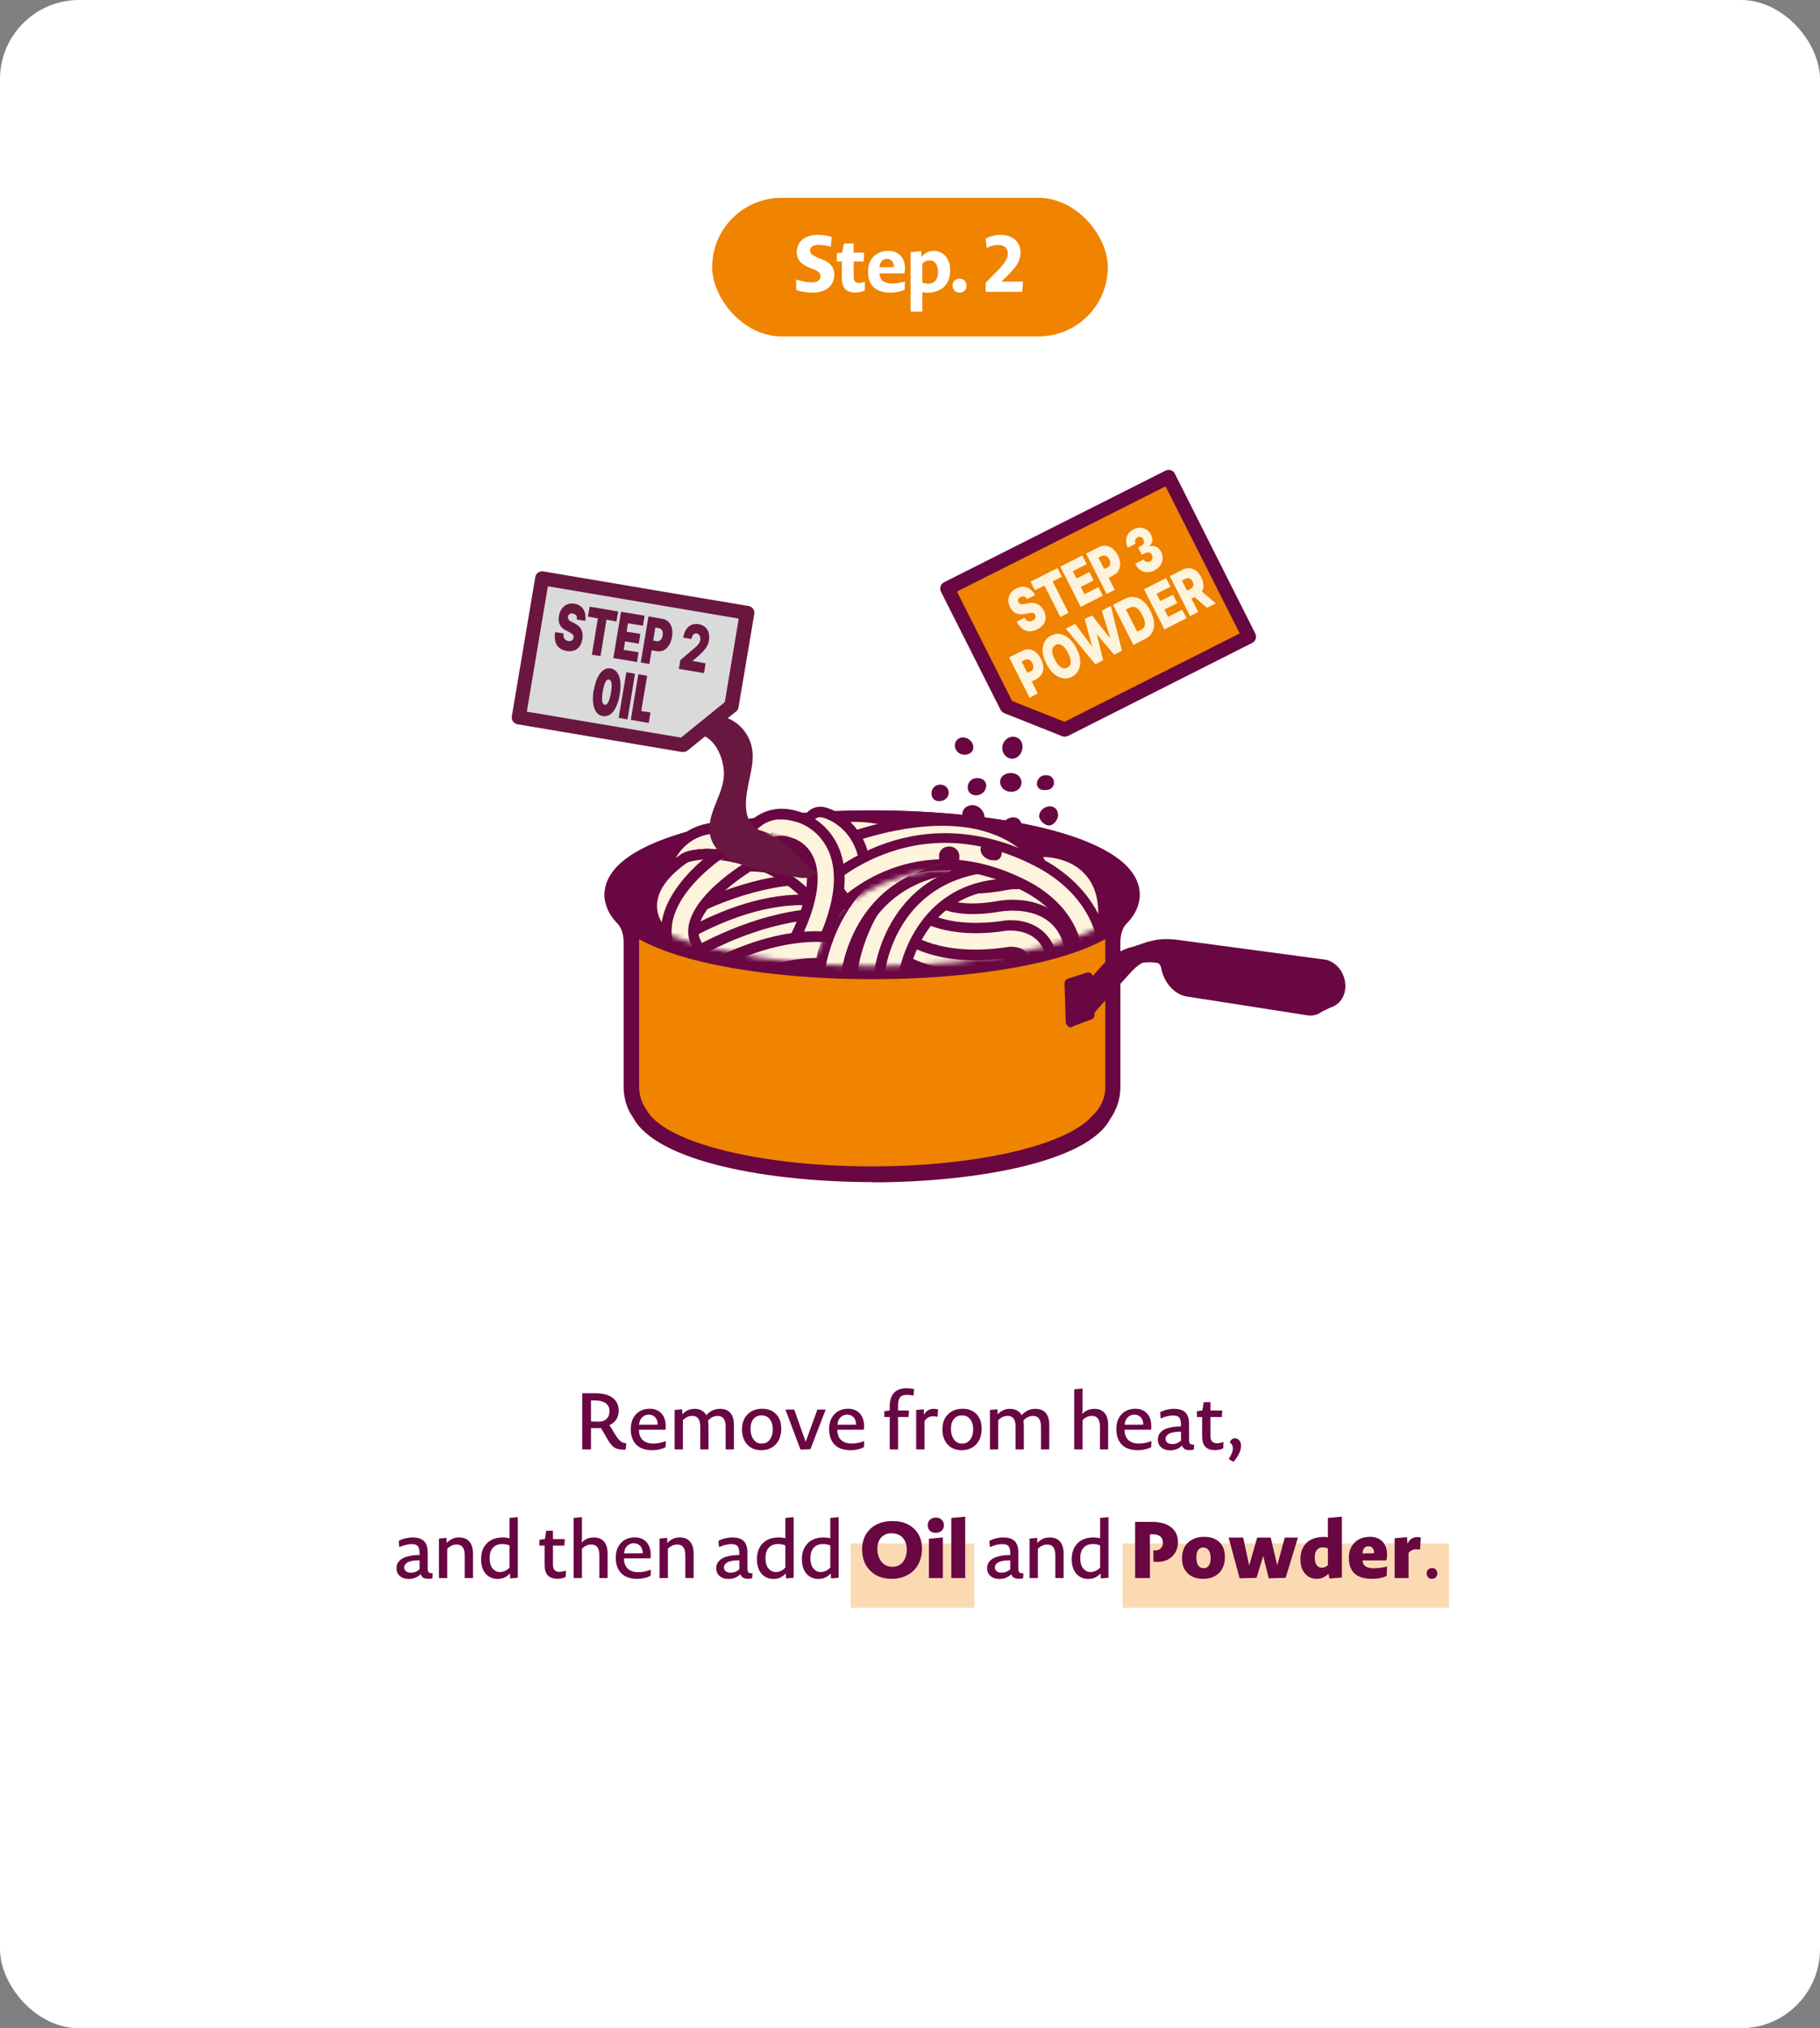
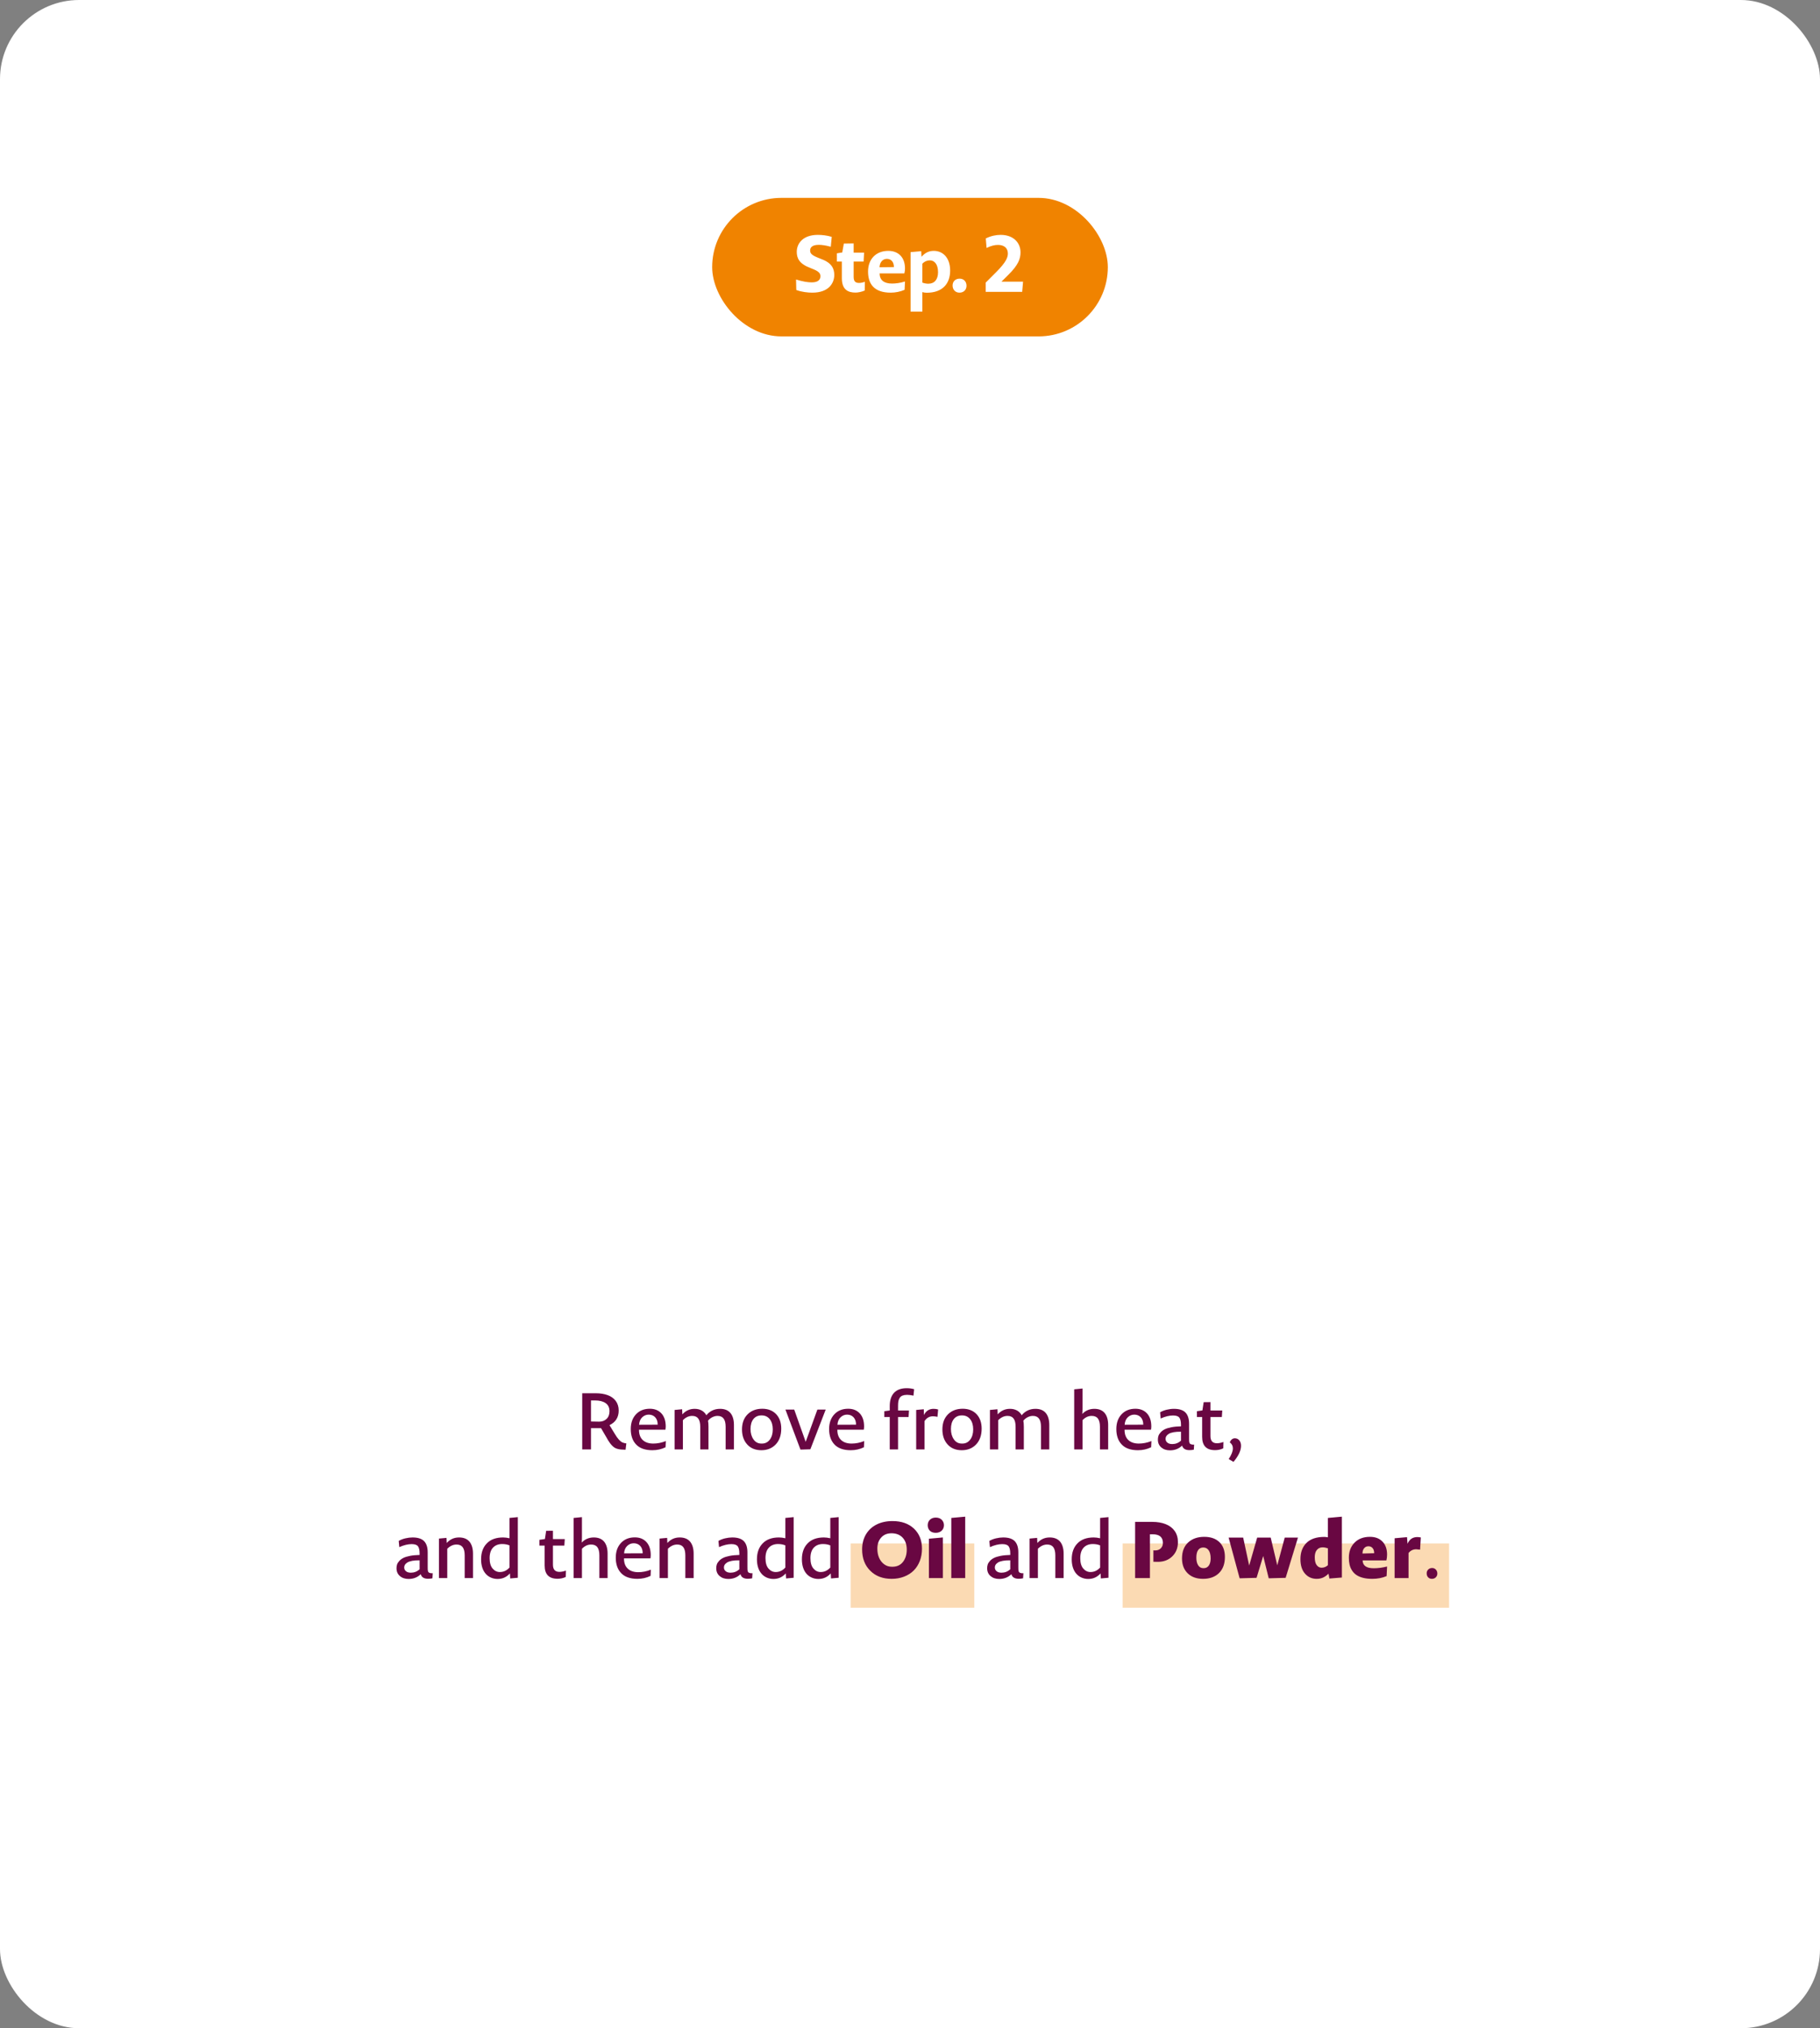
<svg xmlns="http://www.w3.org/2000/svg" width="368" height="410" viewBox="0 0 368 410" fill="none">
  <rect x="0" y="0" width="368" height="410" fill="#808080" stroke="none" />
  <rect width="368" height="410" rx="16" fill="white" />
  <rect x="227" y="312" width="66" height="13" fill="#F08300" fill-opacity="0.3" />
  <rect x="172" y="312" width="25" height="13" fill="#F08300" fill-opacity="0.3" />
  <path d="M126.488 293.062C126.121 293.055 125.816 293.039 125.582 293.016C125.348 293 125.105 292.953 124.871 292.891C124.637 292.828 124.433 292.742 124.269 292.641C124.105 292.539 123.933 292.391 123.746 292.203C123.558 292.016 123.387 291.805 123.223 291.555C123.051 291.312 122.863 291.008 122.66 290.633L121.527 288.695H119.496V293H117.723V281.641H120.473C121.394 281.641 122.191 281.773 122.879 282.023C123.566 282.273 124.105 282.664 124.504 283.195C124.894 283.727 125.098 284.367 125.098 285.125C125.098 286.516 124.473 287.5 123.238 288.086L124.277 289.797C124.59 290.328 124.879 290.734 125.137 291.016C125.394 291.297 125.629 291.484 125.84 291.578C126.051 291.672 126.316 291.742 126.644 291.781L126.488 293.062ZM123.238 285.289C123.238 284.539 122.973 283.992 122.449 283.633C121.926 283.273 121.215 283.094 120.324 283.094H119.496V287.352C120.043 287.375 120.59 287.383 121.144 287.383C121.762 287.383 122.262 287.195 122.652 286.82C123.043 286.445 123.238 285.93 123.238 285.289ZM134.577 292.555C133.757 292.961 132.867 293.156 131.906 293.156C130.468 293.156 129.374 292.781 128.64 292.016C127.906 291.258 127.538 290.211 127.538 288.875C127.538 287.641 127.89 286.648 128.593 285.898C129.296 285.148 130.226 284.773 131.398 284.773C132.374 284.773 133.156 285.086 133.734 285.711C134.312 286.336 134.609 287.219 134.609 288.344C134.609 288.562 134.585 288.789 134.546 289.016H129.202C129.195 289.906 129.445 290.602 129.952 291.086C130.46 291.57 131.171 291.812 132.085 291.812C132.929 291.812 133.773 291.648 134.632 291.305L134.577 292.555ZM132.984 287.992C132.984 287.359 132.812 286.859 132.484 286.5C132.148 286.141 131.71 285.961 131.171 285.961C130.656 285.961 130.218 286.148 129.843 286.508C129.468 286.867 129.265 287.367 129.218 288.008L132.984 287.992ZM136.401 293V285.016L137.925 284.875L137.972 285.914C138.636 285.164 139.464 284.789 140.464 284.789C141.003 284.789 141.472 284.906 141.878 285.125C142.284 285.352 142.597 285.672 142.823 286.086C143.534 285.227 144.464 284.789 145.604 284.789C146.526 284.789 147.229 285.078 147.698 285.641C148.167 286.211 148.401 287.023 148.401 288.07V293H146.722V288.406C146.722 287.664 146.581 287.117 146.315 286.758C146.05 286.398 145.636 286.219 145.073 286.219C144.753 286.219 144.425 286.297 144.089 286.453C143.745 286.609 143.44 286.852 143.159 287.18C143.222 287.531 143.253 287.945 143.253 288.422V293H141.589V288.406C141.589 287.664 141.456 287.117 141.19 286.758C140.925 286.398 140.518 286.219 139.956 286.219C139.276 286.219 138.651 286.508 138.081 287.078V293H136.401ZM157.967 288.789C157.967 290.133 157.592 291.203 156.85 291.984C156.1 292.766 155.139 293.156 153.952 293.156C152.748 293.156 151.788 292.773 151.084 291.992C150.381 291.219 150.03 290.203 150.03 288.953C150.03 287.672 150.405 286.656 151.155 285.906C151.905 285.156 152.897 284.773 154.131 284.773C155.303 284.773 156.241 285.141 156.928 285.859C157.616 286.586 157.967 287.562 157.967 288.789ZM156.256 288.938C156.256 288.094 156.053 287.414 155.655 286.898C155.256 286.383 154.702 286.117 153.998 286.117C153.28 286.117 152.733 286.367 152.342 286.852C151.952 287.344 151.756 288.016 151.756 288.859C151.756 289.695 151.952 290.398 152.35 290.961C152.741 291.531 153.28 291.812 153.952 291.812H154.077C154.725 291.812 155.248 291.547 155.655 291.016C156.053 290.484 156.256 289.797 156.256 288.938ZM163.853 292.969L161.853 293.031L158.814 284.938H160.588L162.908 291.461L165.275 284.938H166.955L163.853 292.969ZM174.685 292.555C173.865 292.961 172.974 293.156 172.013 293.156C170.576 293.156 169.482 292.781 168.747 292.016C168.013 291.258 167.646 290.211 167.646 288.875C167.646 287.641 167.997 286.648 168.701 285.898C169.404 285.148 170.333 284.773 171.505 284.773C172.482 284.773 173.263 285.086 173.841 285.711C174.419 286.336 174.716 287.219 174.716 288.344C174.716 288.562 174.693 288.789 174.654 289.016H169.31C169.302 289.906 169.552 290.602 170.06 291.086C170.568 291.57 171.279 291.812 172.193 291.812C173.037 291.812 173.88 291.648 174.74 291.305L174.685 292.555ZM173.091 287.992C173.091 287.359 172.919 286.859 172.591 286.5C172.255 286.141 171.818 285.961 171.279 285.961C170.763 285.961 170.326 286.148 169.951 286.508C169.576 286.867 169.372 287.367 169.326 288.008L173.091 287.992ZM179.903 293V286.438H178.801V285.273L179.903 285.125V284.25C179.903 283.07 180.192 282.172 180.778 281.547C181.356 280.93 182.208 280.617 183.333 280.617C183.879 280.617 184.379 280.688 184.833 280.82L184.708 282.117C184.184 282.016 183.754 281.961 183.411 281.961C183.036 281.961 182.731 282.016 182.489 282.109C182.239 282.211 182.051 282.359 181.926 282.562C181.793 282.766 181.7 282.992 181.653 283.242C181.606 283.492 181.583 283.797 181.583 284.148V285.125H183.793L183.715 286.438H181.583V293H179.903ZM189.555 286.406C189.227 286.336 188.922 286.297 188.641 286.297C187.906 286.297 187.336 286.633 186.93 287.289V293H185.25V285.016L186.789 284.875L186.82 286.039C187.227 285.211 187.883 284.789 188.773 284.789C189.109 284.789 189.414 284.836 189.688 284.922L189.555 286.406ZM198.488 288.789C198.488 290.133 198.113 291.203 197.371 291.984C196.621 292.766 195.66 293.156 194.472 293.156C193.269 293.156 192.308 292.773 191.605 291.992C190.902 291.219 190.55 290.203 190.55 288.953C190.55 287.672 190.925 286.656 191.675 285.906C192.425 285.156 193.418 284.773 194.652 284.773C195.824 284.773 196.761 285.141 197.449 285.859C198.136 286.586 198.488 287.562 198.488 288.789ZM196.777 288.938C196.777 288.094 196.574 287.414 196.175 286.898C195.777 286.383 195.222 286.117 194.519 286.117C193.8 286.117 193.253 286.367 192.863 286.852C192.472 287.344 192.277 288.016 192.277 288.859C192.277 289.695 192.472 290.398 192.871 290.961C193.261 291.531 193.8 291.812 194.472 291.812H194.597C195.246 291.812 195.769 291.547 196.175 291.016C196.574 290.484 196.777 289.797 196.777 288.938ZM200.163 293V285.016L201.687 284.875L201.733 285.914C202.398 285.164 203.226 284.789 204.226 284.789C204.765 284.789 205.233 284.906 205.64 285.125C206.046 285.352 206.358 285.672 206.585 286.086C207.296 285.227 208.226 284.789 209.366 284.789C210.288 284.789 210.991 285.078 211.46 285.641C211.929 286.211 212.163 287.023 212.163 288.07V293H210.483V288.406C210.483 287.664 210.343 287.117 210.077 286.758C209.812 286.398 209.398 286.219 208.835 286.219C208.515 286.219 208.187 286.297 207.851 286.453C207.507 286.609 207.202 286.852 206.921 287.18C206.983 287.531 207.015 287.945 207.015 288.422V293H205.351V288.406C205.351 287.664 205.218 287.117 204.952 286.758C204.687 286.398 204.28 286.219 203.718 286.219C203.038 286.219 202.413 286.508 201.843 287.078V293H200.163ZM217.201 293V280.844L218.881 280.68V284.633C218.881 285.109 218.865 285.508 218.834 285.828C219.483 285.141 220.295 284.789 221.272 284.789C222.193 284.789 222.897 285.078 223.365 285.641C223.834 286.211 224.068 287.023 224.068 288.07V293H222.404V288.406C222.404 287.664 222.264 287.117 221.998 286.758C221.733 286.398 221.311 286.219 220.74 286.219C220.053 286.219 219.436 286.508 218.881 287.078V293H217.201ZM232.759 292.555C231.939 292.961 231.048 293.156 230.087 293.156C228.65 293.156 227.556 292.781 226.822 292.016C226.087 291.258 225.72 290.211 225.72 288.875C225.72 287.641 226.072 286.648 226.775 285.898C227.478 285.148 228.408 284.773 229.58 284.773C230.556 284.773 231.337 285.086 231.916 285.711C232.494 286.336 232.791 287.219 232.791 288.344C232.791 288.562 232.767 288.789 232.728 289.016H227.384C227.377 289.906 227.627 290.602 228.134 291.086C228.642 291.57 229.353 291.812 230.267 291.812C231.111 291.812 231.955 291.648 232.814 291.305L232.759 292.555ZM231.166 287.992C231.166 287.359 230.994 286.859 230.666 286.5C230.33 286.141 229.892 285.961 229.353 285.961C228.837 285.961 228.4 286.148 228.025 286.508C227.65 286.867 227.447 287.367 227.4 288.008L231.166 287.992ZM241.388 293.047C241.099 293.109 240.802 293.141 240.505 293.141C239.677 293.141 239.185 292.836 239.021 292.219C238.364 292.859 237.544 293.18 236.568 293.18C235.849 293.18 235.263 292.984 234.81 292.594C234.349 292.203 234.122 291.672 234.122 291.016C234.122 290.75 234.153 290.5 234.232 290.266C234.31 290.031 234.45 289.797 234.669 289.555C234.88 289.32 235.153 289.109 235.489 288.938C235.825 288.766 236.278 288.625 236.841 288.516C237.403 288.406 238.06 288.344 238.794 288.328V288.055C238.794 287.367 238.685 286.875 238.466 286.578C238.247 286.281 237.818 286.133 237.177 286.133C236.435 286.133 235.607 286.336 234.685 286.742L234.568 285.492C234.95 285.266 235.396 285.094 235.911 284.969C236.419 284.852 236.903 284.789 237.357 284.789C238.435 284.789 239.216 285.039 239.7 285.539C240.185 286.039 240.427 286.797 240.427 287.812V290.711V290.75C240.427 290.984 240.427 291.156 240.435 291.25C240.435 291.352 240.458 291.469 240.489 291.602C240.521 291.734 240.575 291.82 240.646 291.867C240.716 291.914 240.818 291.961 240.95 291.992C241.075 292.023 241.247 292.039 241.45 292.023L241.388 293.047ZM238.794 289.414C238.216 289.406 237.716 289.438 237.294 289.516C236.872 289.594 236.544 289.711 236.318 289.852C236.091 289.992 235.927 290.148 235.825 290.312C235.724 290.477 235.677 290.656 235.677 290.844C235.677 291.164 235.794 291.422 236.036 291.617C236.271 291.82 236.607 291.914 237.036 291.914C237.693 291.914 238.278 291.688 238.794 291.227V289.414ZM247.344 292.773C246.829 293.023 246.274 293.141 245.68 293.141C243.938 293.141 243.071 292.25 243.071 290.453V286.438H242.016V285.273L243.126 285.109L243.376 283.445L244.751 283.43V285.125H247.141L247.055 286.438H244.751V290.297C244.751 291.266 245.188 291.75 246.063 291.75C246.454 291.75 246.891 291.664 247.376 291.492L247.344 292.773ZM249.402 295.516L248.442 294.938C249.004 294.094 249.285 293.367 249.285 292.773C249.285 292.273 249.074 291.875 248.668 291.578C248.762 291.312 248.895 291.102 249.082 290.961C249.262 290.82 249.457 290.742 249.676 290.742C250.051 290.742 250.356 290.891 250.59 291.172C250.817 291.453 250.934 291.812 250.934 292.25C250.934 293.234 250.418 294.32 249.402 295.516ZM87.44 319.047C87.151 319.109 86.854 319.141 86.557 319.141C85.729 319.141 85.237 318.836 85.073 318.219C84.416 318.859 83.596 319.18 82.619 319.18C81.901 319.18 81.315 318.984 80.862 318.594C80.401 318.203 80.174 317.672 80.174 317.016C80.174 316.75 80.205 316.5 80.283 316.266C80.362 316.031 80.502 315.797 80.721 315.555C80.932 315.32 81.205 315.109 81.541 314.938C81.877 314.766 82.33 314.625 82.893 314.516C83.455 314.406 84.112 314.344 84.846 314.328V314.055C84.846 313.367 84.737 312.875 84.518 312.578C84.299 312.281 83.869 312.133 83.229 312.133C82.487 312.133 81.658 312.336 80.737 312.742L80.619 311.492C81.002 311.266 81.448 311.094 81.963 310.969C82.471 310.852 82.955 310.789 83.408 310.789C84.487 310.789 85.268 311.039 85.752 311.539C86.237 312.039 86.479 312.797 86.479 313.812V316.711V316.75C86.479 316.984 86.479 317.156 86.487 317.25C86.487 317.352 86.51 317.469 86.541 317.602C86.573 317.734 86.627 317.82 86.698 317.867C86.768 317.914 86.869 317.961 87.002 317.992C87.127 318.023 87.299 318.039 87.502 318.023L87.44 319.047ZM84.846 315.414C84.268 315.406 83.768 315.438 83.346 315.516C82.924 315.594 82.596 315.711 82.369 315.852C82.143 315.992 81.979 316.148 81.877 316.312C81.776 316.477 81.729 316.656 81.729 316.844C81.729 317.164 81.846 317.422 82.088 317.617C82.323 317.82 82.658 317.914 83.088 317.914C83.744 317.914 84.33 317.688 84.846 317.227V315.414ZM88.756 319V311.016L90.279 310.875L90.326 311.914C90.99 311.164 91.818 310.789 92.818 310.789C93.748 310.789 94.451 311.078 94.927 311.641C95.396 312.211 95.638 313.023 95.638 314.07V319H93.959V314.406C93.959 313.664 93.818 313.117 93.552 312.758C93.287 312.398 92.873 312.219 92.31 312.219C91.631 312.219 91.006 312.508 90.435 313.078V319H88.756ZM103.165 319.078L103.103 318.055C102.439 318.805 101.611 319.18 100.618 319.18C100.15 319.18 99.712 319.094 99.306 318.922C98.9 318.75 98.548 318.508 98.251 318.18C97.947 317.852 97.704 317.438 97.532 316.93C97.361 316.422 97.275 315.852 97.275 315.211C97.275 313.852 97.657 312.781 98.439 311.984C99.212 311.188 100.306 310.789 101.728 310.789C102.118 310.789 102.548 310.844 103.017 310.953V306.844L104.704 306.68V318.938L103.165 319.078ZM103.017 312.391C102.587 312.211 102.095 312.117 101.548 312.117C100.759 312.117 100.134 312.367 99.681 312.852C99.228 313.344 99.001 314.047 99.001 314.969C99.001 315.906 99.204 316.609 99.611 317.078C100.017 317.547 100.501 317.781 101.072 317.781C101.814 317.781 102.462 317.484 103.017 316.875V312.391ZM114.399 318.773C113.883 319.023 113.328 319.141 112.735 319.141C110.993 319.141 110.125 318.25 110.125 316.453V312.438H109.071V311.273L110.18 311.109L110.43 309.445L111.805 309.43V311.125H114.196L114.11 312.438H111.805V316.297C111.805 317.266 112.243 317.75 113.118 317.75C113.508 317.75 113.946 317.664 114.43 317.492L114.399 318.773ZM115.988 319V306.844L117.668 306.68V310.633C117.668 311.109 117.652 311.508 117.621 311.828C118.269 311.141 119.082 310.789 120.058 310.789C120.98 310.789 121.683 311.078 122.152 311.641C122.621 312.211 122.855 313.023 122.855 314.07V319H121.191V314.406C121.191 313.664 121.051 313.117 120.785 312.758C120.519 312.398 120.098 312.219 119.527 312.219C118.84 312.219 118.223 312.508 117.668 313.078V319H115.988ZM131.546 318.555C130.726 318.961 129.835 319.156 128.874 319.156C127.437 319.156 126.343 318.781 125.609 318.016C124.874 317.258 124.507 316.211 124.507 314.875C124.507 313.641 124.859 312.648 125.562 311.898C126.265 311.148 127.195 310.773 128.367 310.773C129.343 310.773 130.124 311.086 130.702 311.711C131.281 312.336 131.577 313.219 131.577 314.344C131.577 314.562 131.554 314.789 131.515 315.016H126.171C126.163 315.906 126.413 316.602 126.921 317.086C127.429 317.57 128.14 317.812 129.054 317.812C129.898 317.812 130.742 317.648 131.601 317.305L131.546 318.555ZM129.952 313.992C129.952 313.359 129.781 312.859 129.452 312.5C129.117 312.141 128.679 311.961 128.14 311.961C127.624 311.961 127.187 312.148 126.812 312.508C126.437 312.867 126.234 313.367 126.187 314.008L129.952 313.992ZM133.37 319V311.016L134.893 310.875L134.94 311.914C135.604 311.164 136.432 310.789 137.432 310.789C138.362 310.789 139.065 311.078 139.542 311.641C140.011 312.211 140.253 313.023 140.253 314.07V319H138.573V314.406C138.573 313.664 138.432 313.117 138.167 312.758C137.901 312.398 137.487 312.219 136.925 312.219C136.245 312.219 135.62 312.508 135.05 313.078V319H133.37ZM152.088 319.047C151.799 319.109 151.502 319.141 151.205 319.141C150.377 319.141 149.885 318.836 149.721 318.219C149.064 318.859 148.244 319.18 147.268 319.18C146.549 319.18 145.963 318.984 145.51 318.594C145.049 318.203 144.822 317.672 144.822 317.016C144.822 316.75 144.853 316.5 144.932 316.266C145.01 316.031 145.15 315.797 145.369 315.555C145.58 315.32 145.853 315.109 146.189 314.938C146.525 314.766 146.978 314.625 147.541 314.516C148.103 314.406 148.76 314.344 149.494 314.328V314.055C149.494 313.367 149.385 312.875 149.166 312.578C148.947 312.281 148.518 312.133 147.877 312.133C147.135 312.133 146.307 312.336 145.385 312.742L145.268 311.492C145.65 311.266 146.096 311.094 146.611 310.969C147.119 310.852 147.603 310.789 148.057 310.789C149.135 310.789 149.916 311.039 150.4 311.539C150.885 312.039 151.127 312.797 151.127 313.812V316.711V316.75C151.127 316.984 151.127 317.156 151.135 317.25C151.135 317.352 151.158 317.469 151.189 317.602C151.221 317.734 151.275 317.82 151.346 317.867C151.416 317.914 151.518 317.961 151.65 317.992C151.775 318.023 151.947 318.039 152.15 318.023L152.088 319.047ZM149.494 315.414C148.916 315.406 148.416 315.438 147.994 315.516C147.572 315.594 147.244 315.711 147.018 315.852C146.791 315.992 146.627 316.148 146.525 316.312C146.424 316.477 146.377 316.656 146.377 316.844C146.377 317.164 146.494 317.422 146.736 317.617C146.971 317.82 147.307 317.914 147.736 317.914C148.393 317.914 148.978 317.688 149.494 317.227V315.414ZM158.943 319.078L158.88 318.055C158.216 318.805 157.388 319.18 156.396 319.18C155.927 319.18 155.49 319.094 155.083 318.922C154.677 318.75 154.326 318.508 154.029 318.18C153.724 317.852 153.482 317.438 153.31 316.93C153.138 316.422 153.052 315.852 153.052 315.211C153.052 313.852 153.435 312.781 154.216 311.984C154.99 311.188 156.083 310.789 157.505 310.789C157.896 310.789 158.326 310.844 158.794 310.953V306.844L160.482 306.68V318.938L158.943 319.078ZM158.794 312.391C158.365 312.211 157.872 312.117 157.326 312.117C156.537 312.117 155.912 312.367 155.458 312.852C155.005 313.344 154.779 314.047 154.779 314.969C154.779 315.906 154.982 316.609 155.388 317.078C155.794 317.547 156.279 317.781 156.849 317.781C157.591 317.781 158.24 317.484 158.794 316.875V312.391ZM168.032 319.078L167.97 318.055C167.306 318.805 166.478 319.18 165.485 319.18C165.017 319.18 164.579 319.094 164.173 318.922C163.767 318.75 163.415 318.508 163.118 318.18C162.813 317.852 162.571 317.438 162.399 316.93C162.228 316.422 162.142 315.852 162.142 315.211C162.142 313.852 162.524 312.781 163.306 311.984C164.079 311.188 165.173 310.789 166.595 310.789C166.985 310.789 167.415 310.844 167.884 310.953V306.844L169.571 306.68V318.938L168.032 319.078ZM167.884 312.391C167.454 312.211 166.962 312.117 166.415 312.117C165.626 312.117 165.001 312.367 164.548 312.852C164.095 313.344 163.868 314.047 163.868 314.969C163.868 315.906 164.071 316.609 164.478 317.078C164.884 317.547 165.368 317.781 165.938 317.781C166.681 317.781 167.329 317.484 167.884 316.875V312.391ZM186.422 313.062C186.422 313.969 186.273 314.797 185.984 315.547C185.688 316.305 185.281 316.945 184.75 317.477C184.219 318.008 183.57 318.414 182.805 318.711C182.039 319.008 181.203 319.156 180.289 319.156C178.508 319.156 177.062 318.617 175.969 317.523C174.867 316.438 174.32 315 174.32 313.211C174.32 312.055 174.578 311.039 175.094 310.164C175.609 309.297 176.328 308.633 177.25 308.172C178.172 307.711 179.25 307.477 180.469 307.477C182.266 307.477 183.711 307.984 184.797 309C185.875 310.016 186.422 311.375 186.422 313.062ZM183.344 313.242C183.344 312.242 183.07 311.438 182.523 310.844C181.977 310.25 181.219 309.945 180.258 309.945C179.367 309.945 178.672 310.242 178.164 310.82C177.648 311.398 177.398 312.148 177.398 313.062C177.398 313.727 177.508 314.336 177.742 314.883C177.977 315.43 178.32 315.875 178.773 316.211C179.227 316.547 179.742 316.711 180.336 316.711H180.438C181.352 316.711 182.062 316.391 182.578 315.734C183.086 315.078 183.344 314.25 183.344 313.242ZM190.863 308.312C190.863 308.766 190.707 309.141 190.402 309.422C190.089 309.711 189.699 309.852 189.214 309.852C188.691 309.852 188.285 309.711 188.003 309.422C187.722 309.133 187.582 308.766 187.582 308.312C187.582 307.867 187.73 307.5 188.027 307.211C188.324 306.922 188.722 306.773 189.214 306.773C189.722 306.773 190.121 306.922 190.417 307.219C190.714 307.516 190.863 307.883 190.863 308.312ZM187.824 319V311.047L190.652 310.789V319H187.824ZM192.351 319V306.844L195.163 306.586V319H192.351ZM206.865 319.047C206.576 319.109 206.279 319.141 205.982 319.141C205.154 319.141 204.662 318.836 204.498 318.219C203.842 318.859 203.022 319.18 202.045 319.18C201.326 319.18 200.74 318.984 200.287 318.594C199.826 318.203 199.6 317.672 199.6 317.016C199.6 316.75 199.631 316.5 199.709 316.266C199.787 316.031 199.928 315.797 200.147 315.555C200.357 315.32 200.631 315.109 200.967 314.938C201.303 314.766 201.756 314.625 202.318 314.516C202.881 314.406 203.537 314.344 204.272 314.328V314.055C204.272 313.367 204.162 312.875 203.943 312.578C203.725 312.281 203.295 312.133 202.654 312.133C201.912 312.133 201.084 312.336 200.162 312.742L200.045 311.492C200.428 311.266 200.873 311.094 201.389 310.969C201.897 310.852 202.381 310.789 202.834 310.789C203.912 310.789 204.693 311.039 205.178 311.539C205.662 312.039 205.904 312.797 205.904 313.812V316.711V316.75C205.904 316.984 205.904 317.156 205.912 317.25C205.912 317.352 205.936 317.469 205.967 317.602C205.998 317.734 206.053 317.82 206.123 317.867C206.193 317.914 206.295 317.961 206.428 317.992C206.553 318.023 206.725 318.039 206.928 318.023L206.865 319.047ZM204.272 315.414C203.693 315.406 203.193 315.438 202.772 315.516C202.35 315.594 202.022 315.711 201.795 315.852C201.568 315.992 201.404 316.148 201.303 316.312C201.201 316.477 201.154 316.656 201.154 316.844C201.154 317.164 201.272 317.422 201.514 317.617C201.748 317.82 202.084 317.914 202.514 317.914C203.17 317.914 203.756 317.688 204.272 317.227V315.414ZM208.181 319V311.016L209.705 310.875L209.752 311.914C210.416 311.164 211.244 310.789 212.244 310.789C213.173 310.789 213.877 311.078 214.353 311.641C214.822 312.211 215.064 313.023 215.064 314.07V319H213.384V314.406C213.384 313.664 213.244 313.117 212.978 312.758C212.712 312.398 212.298 312.219 211.736 312.219C211.056 312.219 210.431 312.508 209.861 313.078V319H208.181ZM222.591 319.078L222.528 318.055C221.864 318.805 221.036 319.18 220.044 319.18C219.575 319.18 219.138 319.094 218.732 318.922C218.325 318.75 217.974 318.508 217.677 318.18C217.372 317.852 217.13 317.438 216.958 316.93C216.786 316.422 216.7 315.852 216.7 315.211C216.7 313.852 217.083 312.781 217.864 311.984C218.638 311.188 219.732 310.789 221.153 310.789C221.544 310.789 221.974 310.844 222.443 310.953V306.844L224.13 306.68V318.938L222.591 319.078ZM222.443 312.391C222.013 312.211 221.521 312.117 220.974 312.117C220.185 312.117 219.56 312.367 219.107 312.852C218.653 313.344 218.427 314.047 218.427 314.969C218.427 315.906 218.63 316.609 219.036 317.078C219.443 317.547 219.927 317.781 220.497 317.781C221.239 317.781 221.888 317.484 222.443 316.875V312.391ZM229.52 319V307.641H232.973C234.02 307.641 234.926 307.797 235.699 308.102C236.473 308.406 237.082 308.867 237.52 309.484C237.957 310.109 238.176 310.859 238.176 311.734C238.176 312.906 237.793 313.867 237.035 314.609C236.277 315.352 235.301 315.719 234.113 315.719C233.754 315.719 233.457 315.719 233.215 315.703V313.398C233.285 313.414 233.402 313.414 233.567 313.414C234.027 313.414 234.402 313.281 234.699 313C234.988 312.719 235.137 312.352 235.137 311.898C235.137 310.734 234.442 310.148 233.059 310.148H232.512V319H229.52ZM247.672 314.727C247.672 316.125 247.273 317.211 246.476 317.992C245.679 318.773 244.601 319.156 243.257 319.156C241.937 319.156 240.898 318.781 240.14 318.031C239.375 317.281 239 316.281 239 315.031C239 313.656 239.406 312.586 240.226 311.82C241.047 311.055 242.132 310.664 243.492 310.664C244.804 310.664 245.828 311.023 246.562 311.734C247.297 312.445 247.672 313.445 247.672 314.727ZM244.789 315.047C244.789 314.312 244.656 313.758 244.39 313.383C244.125 313.008 243.765 312.82 243.304 312.82C242.851 312.82 242.507 312.992 242.265 313.336C242.015 313.68 241.898 314.195 241.898 314.875C241.898 315.531 242.023 316.047 242.273 316.43C242.523 316.812 242.867 317 243.304 317H243.398C243.812 317 244.148 316.836 244.406 316.492C244.656 316.148 244.789 315.672 244.789 315.047ZM259.956 318.953L256.534 319.047L255.417 314.539L254.073 318.953L250.652 319.047L248.425 310.82H251.37L252.581 316.469L254.198 310.82H256.933L258.261 316.422L259.769 310.82H262.441L259.956 318.953ZM268.803 319.094L268.624 318.117C268.233 318.492 267.842 318.766 267.467 318.922C267.092 319.078 266.678 319.156 266.225 319.156C265.264 319.156 264.475 318.805 263.866 318.102C263.249 317.398 262.944 316.422 262.944 315.18C262.944 313.812 263.342 312.719 264.155 311.906C264.967 311.094 266.163 310.68 267.757 310.68C267.96 310.68 268.21 310.711 268.499 310.758V306.844L271.327 306.586V318.891L268.803 319.094ZM268.499 312.984C268.116 312.859 267.757 312.789 267.421 312.789C266.936 312.789 266.553 312.969 266.272 313.312C265.983 313.656 265.842 314.148 265.842 314.773C265.842 315.5 265.967 316.039 266.233 316.383C266.491 316.734 266.819 316.906 267.217 316.906C267.71 316.906 268.139 316.734 268.499 316.391V312.984ZM280.369 318.602C279.494 318.977 278.533 319.156 277.471 319.156C276.752 319.156 276.127 319.086 275.58 318.945C275.033 318.805 274.58 318.602 274.229 318.352C273.869 318.102 273.58 317.797 273.354 317.43C273.127 317.07 272.971 316.68 272.877 316.266C272.783 315.859 272.737 315.398 272.737 314.891C272.737 313.641 273.119 312.625 273.885 311.844C274.651 311.062 275.69 310.664 276.994 310.664C278.072 310.664 278.916 310.984 279.533 311.625C280.151 312.266 280.463 313.141 280.463 314.25C280.463 314.672 280.416 315.062 280.322 315.43H275.518C275.549 316.492 276.291 317.016 277.76 317.016C278.643 317.016 279.541 316.898 280.463 316.664L280.369 318.602ZM277.854 313.977C277.854 313.523 277.744 313.18 277.533 312.938C277.322 312.695 277.041 312.57 276.69 312.57C276.346 312.57 276.065 312.695 275.846 312.945C275.619 313.195 275.502 313.562 275.487 314.039L277.854 313.977ZM287.138 313.258C286.763 313.211 286.498 313.18 286.357 313.18C285.732 313.18 285.217 313.43 284.802 313.93V319H281.99V310.953L284.498 310.727L284.599 312.07C284.99 311.164 285.646 310.711 286.568 310.711C286.834 310.711 287.068 310.742 287.287 310.789L287.138 313.258ZM290.626 318.086C290.626 318.398 290.517 318.648 290.314 318.852C290.111 319.055 289.845 319.156 289.525 319.156C289.212 319.156 288.954 319.055 288.759 318.844C288.564 318.633 288.47 318.367 288.47 318.039C288.47 317.742 288.572 317.484 288.775 317.281C288.978 317.078 289.243 316.969 289.572 316.969C289.884 316.969 290.134 317.078 290.329 317.289C290.525 317.5 290.626 317.766 290.626 318.086Z" fill="#690742" />
  <rect x="144" y="40" width="80" height="28" rx="14" fill="#F08300" />
  <path d="M168.687 55.592C168.687 57.144 167.663 59.16 164.239 59.16C163.359 59.16 162.031 59.016 161.007 58.616L160.959 56.504C162.383 56.936 163.343 57.08 164.143 57.08C165.503 57.08 165.887 56.456 165.887 55.848C165.887 55.352 165.695 54.952 164.591 54.472L163.839 54.168C161.599 53.32 161.103 52.2 161.103 50.888C161.119 49.144 162.415 47.48 165.359 47.48C166.143 47.48 167.215 47.576 168.175 47.88L167.983 49.88C166.927 49.592 166.127 49.496 165.567 49.496C164.239 49.496 163.807 50.008 163.807 50.632C163.807 51.16 164.031 51.544 165.343 52.072L166.095 52.376C168.207 53.16 168.687 54.328 168.687 55.592ZM174.845 58.728C174.221 59 173.517 59.144 172.973 59.144C171.501 59.144 170.221 58.584 170.221 56.232V52.872H169.213V51.208L170.301 51.032L170.621 49.24L172.605 49.208V51.064H174.717L174.621 52.872H172.605V55.976C172.605 56.92 173.021 57.192 173.677 57.192C173.965 57.192 174.317 57.16 174.877 56.968L174.845 58.728ZM182.908 58.584C182.044 58.968 181.004 59.16 180.108 59.16C176.716 59.16 175.516 57.368 175.516 54.888C175.516 52.424 177.084 50.712 179.612 50.712C181.676 50.712 182.988 52.04 182.988 54.28C182.988 54.552 182.956 54.904 182.86 55.272H177.852C177.868 56.6 178.716 57.32 180.348 57.32C181.1 57.32 181.932 57.224 182.988 56.904L182.908 58.584ZM180.748 53.992C180.748 52.92 180.156 52.328 179.324 52.328C178.572 52.328 177.9 52.888 177.836 54.024L180.748 53.992ZM192.117 54.696C192.117 57.336 190.581 59.176 187.381 59.176C187.061 59.176 186.757 59.128 186.501 59.048V63H184.117V50.968L186.261 50.776L186.325 51.912C187.125 51 187.925 50.712 188.821 50.712C190.677 50.712 192.117 52.136 192.117 54.696ZM189.669 55.032C189.669 53.32 188.869 52.632 188.021 52.632C187.509 52.632 186.981 52.808 186.501 53.304V57.128C186.917 57.288 187.349 57.352 187.717 57.352C188.933 57.352 189.669 56.504 189.669 55.032ZM195.428 57.768C195.428 58.568 194.868 59.16 194.004 59.16C193.172 59.16 192.612 58.552 192.612 57.72C192.612 56.92 193.156 56.328 194.036 56.328C194.868 56.328 195.428 56.92 195.428 57.768ZM206.683 59H199.307V57.128L201.355 55.08C203.531 52.92 203.787 51.96 203.787 51.24C203.787 50.152 203.035 49.512 201.803 49.512C201.163 49.512 200.443 49.656 199.483 50.12L199.323 48.2C200.395 47.672 201.403 47.48 202.347 47.48C204.907 47.48 206.347 49.064 206.347 51.016C206.347 52.328 205.883 53.592 203.851 55.592L202.491 56.936H206.859L206.683 59Z" fill="white" />
  <rect width="180" height="180" transform="translate(94 78)" fill="white" />
  <g clip-path="url(#clip0_4020_71661)">
    <path d="M227.297 180.879C227.297 173.177 204.461 166.953 176.34 166.953C148.22 166.953 125.383 173.177 125.383 180.879C125.383 181.103 125.428 181.327 125.517 181.551C125.696 182.536 126.234 183.476 127.084 184.372C128.607 185.984 129.234 188.223 129.234 190.417V219.702C129.234 221.403 129.771 223.015 130.711 224.314C134.115 230.806 153.145 235.777 176.206 235.777C176.251 235.777 176.295 235.777 176.34 235.777C176.385 235.777 176.43 235.777 176.474 235.777C199.535 235.777 218.566 230.806 221.969 224.314C222.909 223.015 223.446 221.403 223.446 219.702V190.417C223.446 188.223 224.073 185.984 225.596 184.372C226.447 183.476 226.984 182.536 227.163 181.551C227.253 181.327 227.297 181.103 227.297 180.879Z" fill="#690742" />
    <path d="M176.475 238.958C155.564 238.958 132.637 234.883 127.936 225.793C126.816 224.27 126.1 222.032 126.1 219.748V190.463C126.1 189.523 125.921 187.776 124.801 186.612C123.592 185.358 122.831 183.97 122.473 182.537C122.339 182.179 122.294 181.821 122.249 181.463V181.105C122.249 181.105 122.249 181.015 122.249 180.97V180.433C123.01 169.015 150.638 163.82 176.341 163.82C202.043 163.82 229.895 169.059 230.432 180.567V180.746C230.432 180.746 230.432 180.881 230.432 180.925V181.328C230.432 181.731 230.298 182.134 230.164 182.537C229.806 183.97 229.044 185.358 227.835 186.612C226.716 187.776 226.537 189.568 226.537 190.508V219.793C226.537 222.076 225.82 224.315 224.477 226.196C219.954 234.928 197.073 239.002 176.43 239.002L176.475 238.958ZM128.518 180.657V181.015C128.652 181.373 128.921 181.821 129.369 182.269C131.294 184.329 132.369 187.194 132.369 190.463V219.748C132.369 220.733 132.682 221.718 133.264 222.569C135.548 226.868 150.549 232.734 176.206 232.734C201.864 232.734 217.133 226.868 219.193 222.927C219.999 221.718 220.313 220.733 220.313 219.748V190.463C220.313 187.239 221.387 184.329 223.313 182.269C223.761 181.821 224.029 181.373 224.074 181.015V180.702C223.581 176.985 206.745 170.044 176.296 170.044C145.847 170.044 129.01 176.94 128.473 180.702L128.518 180.657Z" fill="#690742" />
    <path d="M227.298 180.93C227.298 173.228 204.462 167.004 176.341 167.004C148.221 167.004 125.384 173.228 125.384 180.93C125.384 181.154 125.429 181.378 125.518 181.602C125.832 183.214 127.085 184.736 129.235 186.169V219.708C129.235 221.409 129.772 223.021 130.712 224.32C134.115 230.812 153.146 235.783 176.207 235.783C197.655 235.783 215.611 231.484 220.761 225.663C222.418 224.185 223.492 222.081 223.492 219.708V186.169C225.642 184.736 226.895 183.214 227.209 181.602C227.298 181.378 227.343 181.154 227.343 180.93H227.298Z" fill="#F08300" />
    <path d="M176.34 194.805C204.483 194.805 227.297 188.57 227.297 180.879C227.297 173.188 204.483 166.953 176.34 166.953C148.197 166.953 125.383 173.188 125.383 180.879C125.383 188.57 148.197 194.805 176.34 194.805Z" fill="#FEF3DD" />
    <path d="M176.341 197.941C150.28 197.941 122.249 192.613 122.249 180.881C122.249 169.149 150.28 163.82 176.341 163.82C202.401 163.82 230.432 169.149 230.432 180.881C230.432 192.613 202.401 197.941 176.341 197.941ZM176.341 170.044C145.399 170.044 128.473 177.209 128.473 180.881C128.473 184.552 145.354 191.717 176.341 191.717C207.327 191.717 224.208 184.552 224.208 180.881C224.208 177.209 207.327 170.044 176.341 170.044Z" fill="#690742" />
    <path d="M176.341 194.809C204.484 194.809 227.298 188.574 227.298 180.883C227.298 173.192 204.484 166.957 176.341 166.957C148.198 166.957 125.384 173.192 125.384 180.883C125.384 188.574 148.198 194.809 176.341 194.809Z" fill="#690742" />
    <path d="M170.117 181.467L168.012 183.483L167.026 181.378L168.549 180.258L170.117 181.467Z" fill="#690742" />
    <mask id="mask0_4020_71661" style="mask-type:luminance" maskUnits="userSpaceOnUse" x="126" y="155" width="102" height="41">
      <path d="M227.924 181.015C227.924 178.955 226.223 176.985 223.223 175.194L220.043 155.312H132.906L130.711 175.194C127.711 176.985 126.01 178.955 126.01 181.015C126.01 185.582 134.115 189.657 146.608 192.209C154.757 194.135 165.325 195.299 176.967 195.299C188.609 195.299 198.863 194.18 206.968 192.299C219.685 189.747 227.969 185.672 227.969 181.015H227.924Z" fill="white" />
    </mask>
    <g mask="url(#mask0_4020_71661)">
      <path d="M152.877 174.699C152.429 174.699 151.981 174.61 151.578 174.475C149.653 173.759 148.623 171.654 149.294 169.729C149.429 169.326 150.683 165.923 154.22 164.311C155.877 163.55 158.608 162.923 162.235 164.311C164.205 165.072 165.191 167.266 164.429 169.236C163.668 171.207 161.474 172.192 159.504 171.43C158.698 171.117 157.175 170.535 156.459 172.326C155.877 173.804 154.399 174.744 152.877 174.744V174.699Z" fill="#690742" />
      <path d="M152.877 172.637C152.877 172.637 152.519 172.637 152.34 172.548C151.489 172.234 151.042 171.294 151.31 170.443C151.4 170.13 152.385 167.488 155.116 166.234C156.997 165.383 159.102 165.383 161.475 166.279C162.326 166.592 162.773 167.577 162.415 168.428C162.102 169.279 161.117 169.727 160.266 169.369C158.788 168.787 157.534 168.742 156.549 169.189C155.072 169.861 154.489 171.473 154.445 171.473C154.176 172.145 153.549 172.593 152.877 172.593V172.637Z" fill="#FEF3DD" />
      <path d="M170.206 189.612C168.862 189.612 167.564 188.895 166.892 187.686C165.235 184.731 162.862 181.91 160.534 180.029C159.504 179.178 158.474 178.417 157.355 177.79C154.802 176.268 151.936 175.148 148.578 174.387C147.1 174.029 145.533 173.76 144.369 173.984C143.608 174.118 142.891 174.477 142.354 174.969C141.234 175.909 140.831 177.477 141.234 178.954C141.772 180.969 140.608 183.074 138.548 183.611C136.533 184.149 134.428 182.984 133.891 180.925C132.727 176.581 134.07 172.103 137.384 169.193C138.951 167.849 140.831 166.909 142.891 166.506C145.488 165.969 148.085 166.506 150.28 166.954C154.444 167.894 158.071 169.327 161.295 171.253C162.728 172.103 164.116 173.088 165.37 174.163C168.415 176.581 171.415 180.208 173.564 184.014C174.594 185.85 173.922 188.134 172.086 189.164C171.504 189.477 170.877 189.656 170.251 189.656L170.206 189.612Z" fill="#690742" />
      <path d="M170.206 187.461C169.623 187.461 169.086 187.148 168.773 186.61C167.026 183.431 164.429 180.341 161.877 178.326C160.802 177.431 159.683 176.625 158.474 175.908C155.742 174.296 152.653 173.087 149.07 172.281C147.324 171.878 145.488 171.52 143.921 171.833C142.802 172.057 141.727 172.55 140.876 173.311C139.13 174.834 138.458 177.207 139.085 179.49C139.309 180.386 138.816 181.282 137.921 181.505C137.025 181.729 136.13 181.237 135.906 180.341C134.965 176.804 136.04 173.177 138.727 170.848C139.981 169.729 141.548 168.968 143.249 168.654C145.443 168.206 147.682 168.654 149.742 169.102C153.683 169.998 157.086 171.341 160.086 173.132C161.429 173.938 162.728 174.834 163.892 175.819C166.758 178.102 169.579 181.505 171.549 185.043C171.997 185.849 171.728 186.834 170.922 187.282C170.653 187.416 170.385 187.506 170.116 187.506L170.206 187.461Z" fill="#FEF3DD" />
      <path d="M149.877 203.805C148.041 203.805 146.429 202.462 146.115 200.626C145.802 198.566 147.19 196.596 149.25 196.282C168.549 193.148 177.102 188.178 180.863 184.506C182.699 182.715 183.37 180.118 182.699 177.565C181.982 174.878 180.057 172.908 177.46 172.192C161.698 168.027 140.831 187.551 134.115 195.432C132.771 197.044 130.353 197.223 128.741 195.835C127.129 194.491 126.95 192.073 128.338 190.461C129.458 189.163 155.877 158.579 179.385 164.803C184.579 166.192 188.654 170.311 190.042 175.595C191.431 180.834 189.953 186.207 186.102 189.924C179.475 196.327 167.474 200.984 150.414 203.715C150.19 203.715 150.011 203.76 149.787 203.76L149.877 203.805Z" fill="#690742" />
      <path d="M149.877 201.654C149.071 201.654 148.399 201.072 148.265 200.266C148.131 199.37 148.713 198.519 149.608 198.385C165.549 195.788 176.609 191.668 182.386 186.026C184.804 183.698 185.699 180.34 184.848 176.981C183.953 173.533 181.401 170.981 178.087 170.086C157.847 164.712 132.817 193.728 132.548 193.997C131.966 194.669 130.936 194.758 130.219 194.176C129.548 193.594 129.458 192.564 130.04 191.848C131.115 190.594 156.683 161.04 178.893 166.906C183.416 168.115 186.819 171.563 187.983 176.131C189.147 180.608 187.893 185.176 184.669 188.355C178.356 194.445 166.758 198.878 150.146 201.564C150.056 201.564 149.966 201.564 149.877 201.564V201.654Z" fill="#FEF3DD" />
      <path d="M166.131 183.029C165.638 183.029 165.146 182.805 164.832 182.402C158.877 174.924 141.906 179.446 141.727 179.491C140.831 179.715 139.936 179.222 139.667 178.327C139.443 177.431 139.936 176.536 140.831 176.267C141.637 176.043 160.086 171.162 167.385 180.297C167.967 181.014 167.832 182.043 167.116 182.626C166.802 182.849 166.444 182.984 166.086 182.984L166.131 183.029Z" fill="#FEF3DD" />
      <path d="M162.101 186.297C161.519 186.297 160.892 186.163 160.354 185.85C151.623 181.282 139.801 185.536 139.712 185.581C137.742 186.297 135.548 185.312 134.831 183.342C134.115 181.372 135.1 179.178 137.07 178.461C137.697 178.237 152.16 172.954 163.937 179.133C165.773 180.118 166.489 182.402 165.549 184.282C164.877 185.581 163.534 186.297 162.19 186.297H162.101Z" fill="#690742" />
      <path d="M166.131 185.13C165.012 185.13 163.892 184.638 163.176 183.697C158.967 178.458 146.384 180.428 142.309 181.503C140.294 182.04 138.19 180.831 137.652 178.816C137.115 176.801 138.279 174.697 140.294 174.159C142.399 173.577 161.026 168.876 169.086 178.951C170.385 180.607 170.116 182.981 168.504 184.279C167.788 184.817 166.982 185.13 166.131 185.13Z" fill="#690742" />
      <path d="M162.101 186.297C161.519 186.297 160.892 186.163 160.354 185.85C151.623 181.282 139.801 185.536 139.712 185.581C137.742 186.297 135.548 185.312 134.831 183.342C134.115 181.372 135.1 179.178 137.07 178.461C137.697 178.237 152.16 172.954 163.937 179.133C165.773 180.118 166.489 182.402 165.549 184.282C164.877 185.581 163.534 186.297 162.19 186.297H162.101Z" fill="#FEF3DD" />
      <path d="M220.133 191.668C220.133 191.668 219.73 191.668 219.506 191.623C217.447 191.265 216.014 189.34 216.372 187.28C216.73 185.041 216.865 181.996 215.297 180.384C213.461 178.459 209.834 178.727 209.79 178.727C202.939 179.13 198.192 177.921 195.506 175.145C193.67 173.264 193.132 171.07 193.267 169.593C193.446 167.488 195.237 165.921 197.341 166.1C199.267 166.234 200.789 167.846 200.834 169.727C201.148 170.175 203.118 171.518 209.163 171.16C209.7 171.07 216.372 170.488 220.805 175.1C223.805 178.235 224.835 182.712 223.895 188.444C223.581 190.325 221.969 191.623 220.133 191.623V191.668Z" fill="#690742" />
      <path d="M220.133 189.472C220.133 189.472 219.954 189.472 219.865 189.472C218.969 189.338 218.387 188.487 218.521 187.592C219.148 183.606 218.611 180.696 216.864 178.86C214.267 176.129 209.61 176.576 209.566 176.576C203.476 176.935 199.311 175.949 197.073 173.621C195.326 171.83 195.416 169.949 195.416 169.725C195.505 168.83 196.267 168.113 197.162 168.203C198.058 168.248 198.729 169.009 198.685 169.904C198.685 169.994 198.685 170.666 199.491 171.382C200.386 172.233 202.894 173.666 209.297 173.263C209.476 173.263 215.476 172.591 219.238 176.576C221.745 179.173 222.596 183.069 221.745 188.129C221.611 188.935 220.939 189.517 220.133 189.517V189.472Z" fill="#FEF3DD" />
      <path d="M128.249 198.296C127.13 198.296 126.055 197.804 125.294 196.908C123.95 195.296 124.219 192.878 125.831 191.58C126.906 190.729 151.981 170.534 176.206 178.415C178.221 179.087 179.296 181.191 178.624 183.206C177.997 185.177 175.848 186.296 173.833 185.624C153.504 178.997 130.846 197.222 130.622 197.446C129.906 198.028 129.055 198.296 128.204 198.296H128.249Z" fill="#690742" />
      <path d="M128.248 196.102C127.756 196.102 127.308 195.878 126.995 195.52C126.413 194.803 126.547 193.773 127.219 193.236C128.248 192.43 152.429 172.952 175.534 180.474C176.385 180.743 176.877 181.683 176.564 182.534C176.25 183.385 175.355 183.833 174.504 183.564C153.055 176.579 129.502 195.565 129.278 195.744C128.965 196.012 128.607 196.102 128.248 196.102Z" fill="#FEF3DD" />
      <path d="M132.638 200.131C131.205 200.131 129.816 199.28 129.19 197.892C128.563 196.504 128.831 194.892 129.861 193.773C131.608 191.892 153.101 176.085 170.967 182.265C172.938 182.936 174.012 185.13 173.296 187.101C172.624 189.071 170.43 190.146 168.46 189.429C154.489 184.593 136.533 198.027 135.279 199.012C134.921 199.37 134.518 199.639 134.07 199.818C133.578 199.997 133.085 200.131 132.593 200.131H132.638Z" fill="#690742" />
      <path d="M132.637 197.937C132.01 197.937 131.428 197.579 131.159 196.952C130.891 196.37 131.025 195.653 131.473 195.161C132.906 193.594 153.638 178.503 170.295 184.28C171.146 184.593 171.594 185.489 171.325 186.34C171.056 187.19 170.116 187.638 169.265 187.369C153.996 182.086 134.876 196.638 133.891 197.4C133.756 197.579 133.533 197.713 133.309 197.803C133.085 197.892 132.906 197.937 132.682 197.937H132.637Z" fill="#FEF3DD" />
      <path d="M131.921 205.238C130.801 205.238 129.727 204.745 128.966 203.85C127.622 202.238 127.891 199.82 129.503 198.521C130.578 197.67 155.653 177.476 179.878 185.356C181.893 186.028 182.968 188.133 182.296 190.148C181.624 192.118 179.475 193.237 177.505 192.566C157.176 185.939 134.518 204.208 134.294 204.387C133.578 204.969 132.727 205.238 131.876 205.238H131.921Z" fill="#690742" />
      <path d="M131.921 203.085C131.429 203.085 130.981 202.861 130.668 202.503C130.085 201.787 130.22 200.757 130.891 200.219C131.921 199.369 156.101 179.935 179.207 187.458C180.058 187.726 180.55 188.667 180.237 189.518C179.968 190.368 179.028 190.816 178.177 190.547C156.728 183.562 133.175 202.548 132.951 202.727C132.638 202.996 132.28 203.085 131.921 203.085Z" fill="#FEF3DD" />
      <path d="M208.849 205.103C208.849 205.103 208.446 205.103 208.223 205.058C206.163 204.744 204.73 202.774 205.088 200.714C205.312 199.237 205.133 198.386 204.909 198.117C204.64 197.804 203.745 197.669 203.207 197.714C188.744 199.998 181.938 194.848 181.177 194.266C179.565 192.923 179.296 190.55 180.639 188.938C181.938 187.326 184.311 187.102 185.923 188.356C186.147 188.49 191.117 191.983 202.222 190.236C202.894 190.147 207.327 189.744 210.372 192.923C211.805 194.401 213.327 197.177 212.566 201.968C212.253 203.849 210.641 205.147 208.805 205.147L208.849 205.103Z" fill="#690742" />
      <path d="M208.848 202.956C208.848 202.956 208.669 202.956 208.58 202.956C207.684 202.821 207.057 201.971 207.192 201.03C207.505 199.015 207.281 197.538 206.43 196.642C205.221 195.343 203.027 195.567 202.983 195.567C189.057 197.761 182.788 192.791 182.519 192.567C181.803 191.985 181.713 190.955 182.295 190.239C182.877 189.522 183.907 189.433 184.624 190.015C184.758 190.104 190.221 194.224 202.535 192.299C202.759 192.299 206.43 191.896 208.804 194.358C210.371 196.015 210.953 198.433 210.416 201.568C210.281 202.374 209.565 202.956 208.759 202.956H208.848Z" fill="#FEF3DD" />
      <path d="M216.283 193.819C214.581 193.819 213.014 192.655 212.611 190.908C210.999 184.237 205.715 185.043 204.641 185.311C191.879 187.774 186.416 183.789 185.834 183.341C184.177 182.042 183.908 179.669 185.207 178.012C186.505 176.4 188.789 176.087 190.446 177.341C190.67 177.475 194.342 179.624 203.073 177.923C208.402 176.714 217.492 178.684 219.999 189.207C220.492 191.267 219.238 193.282 217.178 193.774C216.865 193.864 216.596 193.864 216.283 193.864V193.819Z" fill="#690742" />
      <path d="M216.282 191.669C215.521 191.669 214.85 191.132 214.67 190.371C212.521 181.415 204.506 183.117 204.148 183.161C192.192 185.49 187.311 181.729 187.132 181.594C186.416 181.012 186.281 179.982 186.863 179.266C187.445 178.549 188.475 178.415 189.192 178.997C189.281 179.087 193.356 181.908 203.476 179.937C207.416 179.042 215.611 179.937 217.894 189.609C218.118 190.505 217.536 191.401 216.641 191.624C216.506 191.624 216.372 191.624 216.238 191.624L216.282 191.669Z" fill="#FEF3DD" />
      <path d="M213.776 197.488C211.716 197.488 210.059 195.876 209.969 193.817C209.88 191.488 209.029 190.772 208.716 190.503C207.148 189.249 204.104 189.428 203.118 189.607C189.327 191.981 184.804 186.652 184.043 185.533C182.834 183.831 183.282 181.458 184.983 180.249C186.64 179.085 188.924 179.443 190.133 181.01C190.402 181.234 193.178 183.652 201.775 182.13C202.447 181.995 208.85 180.921 213.417 184.592C215.208 186.025 217.358 188.757 217.537 193.593C217.582 195.697 215.97 197.444 213.865 197.488H213.731H213.776Z" fill="#690742" />
      <path d="M213.775 195.387C212.88 195.387 212.119 194.67 212.119 193.775C212.029 191.536 211.402 189.924 210.059 188.894C207.372 186.745 202.805 187.551 202.76 187.551C189.998 189.789 186.192 184.909 185.789 184.371C185.252 183.61 185.431 182.58 186.192 182.043C186.953 181.506 187.983 181.685 188.476 182.401C188.565 182.535 191.655 186.073 202.133 184.282C202.357 184.282 208.178 183.162 212.074 186.297C214.178 187.954 215.298 190.461 215.387 193.685C215.387 194.625 214.671 195.387 213.775 195.387Z" fill="#FEF3DD" />
      <path d="M209.879 200.938C209.879 200.938 209.476 200.938 209.252 200.894C207.192 200.58 205.759 198.61 206.117 196.55C206.341 195.073 206.162 194.222 205.938 193.953C205.67 193.64 204.774 193.505 204.237 193.55C189.774 195.834 182.967 190.684 182.206 190.102C180.594 188.759 180.325 186.386 181.669 184.774C182.967 183.162 185.34 182.938 186.952 184.192C187.132 184.326 192.147 187.819 203.252 186.072C203.923 185.983 208.356 185.58 211.401 188.759C212.834 190.237 214.357 193.013 213.595 197.804C213.282 199.685 211.67 200.983 209.834 200.983L209.879 200.938Z" fill="#690742" />
      <path d="M209.88 198.788C209.88 198.788 209.701 198.788 209.611 198.788C208.716 198.653 208.089 197.803 208.223 196.862C208.536 194.847 208.313 193.37 207.462 192.474C206.253 191.176 204.059 191.399 204.014 191.399C190.088 193.594 183.819 188.623 183.55 188.399C182.834 187.817 182.744 186.742 183.326 186.071C183.909 185.354 184.938 185.265 185.655 185.847C185.744 185.936 191.252 190.056 203.566 188.131C203.79 188.131 207.462 187.728 209.835 190.19C211.402 191.847 211.984 194.265 211.447 197.4C211.313 198.206 210.596 198.788 209.79 198.788H209.88Z" fill="#FEF3DD" />
      <path d="M180.102 200.087C180.102 200.087 179.699 200.087 179.476 200.042C177.416 199.684 175.983 197.759 176.341 195.699C177.729 187.281 185.521 171.474 205.671 172.146C207.775 172.235 209.387 173.982 209.342 176.086C209.253 178.191 207.551 179.624 205.402 179.758C186.953 179.042 183.909 196.236 183.819 196.953C183.506 198.833 181.894 200.132 180.058 200.132L180.102 200.087Z" fill="#690742" />
      <path d="M180.102 197.982C180.102 197.982 179.923 197.982 179.833 197.982C178.937 197.848 178.311 196.997 178.445 196.056C178.445 195.833 182.475 173.354 205.625 174.294C206.565 174.294 207.282 175.1 207.237 175.996C207.237 176.936 206.565 177.474 205.536 177.608C185.251 176.981 181.893 195.788 181.758 196.594C181.624 197.4 180.908 197.982 180.102 197.982Z" fill="#FEF3DD" />
      <path d="M175.042 200.538C175.042 200.538 174.773 200.538 174.684 200.538C172.579 200.314 171.057 198.478 171.281 196.373C172.221 187.06 179.923 169.238 202.58 168.566C204.64 168.701 206.431 170.134 206.476 172.238C206.521 174.343 204.864 176.089 202.804 176.134C181.087 176.761 178.938 196.284 178.848 197.09C178.669 199.06 177.012 200.493 175.087 200.493L175.042 200.538Z" fill="#690742" />
      <path d="M175.042 198.432C175.042 198.432 174.952 198.432 174.863 198.432C173.967 198.343 173.295 197.537 173.385 196.596C173.385 196.328 176.161 171.476 202.625 170.715C203.7 170.715 204.327 171.431 204.327 172.327C204.327 173.267 203.61 174.028 202.715 174.028C179.161 174.7 176.788 196.014 176.699 196.91C176.609 197.761 175.893 198.388 175.042 198.388V198.432Z" fill="#FEF3DD" />
-       <path d="M207.729 179.131C206.655 179.131 205.625 178.683 204.863 177.832C194.878 166.235 170.519 176.758 170.295 176.892C168.369 177.743 166.131 176.892 165.28 174.966C164.429 173.041 165.28 170.802 167.205 169.951C168.414 169.414 196.893 157.055 210.595 172.862C211.983 174.429 211.804 176.847 210.192 178.235C209.476 178.862 208.58 179.176 207.729 179.176V179.131Z" fill="#690742" />
      <path d="M207.686 177.026C207.238 177.026 206.745 176.847 206.432 176.444C195.372 163.682 169.669 174.832 169.401 174.922C168.55 175.28 167.565 174.922 167.206 174.071C166.848 173.22 167.206 172.235 168.057 171.877C169.221 171.384 196.312 159.608 208.984 174.25C209.566 174.966 209.522 175.996 208.805 176.578C208.492 176.847 208.089 176.981 207.73 176.981L207.686 177.026Z" fill="#FEF3DD" />
      <path d="M166.489 197.58C165.862 197.58 165.191 197.401 164.609 197.088C162.773 196.058 162.146 193.729 163.176 191.893C169.355 181.057 168.773 175.729 167.922 173.534C166.982 171.206 164.967 170.579 164.922 170.534C162.952 169.952 161.743 167.892 162.28 165.877C162.818 163.862 164.833 162.698 166.803 163.191C167.385 163.325 172.4 164.713 174.863 170.4C177.505 176.579 175.803 185.087 169.803 195.655C169.086 196.909 167.833 197.58 166.489 197.58Z" fill="#690742" />
      <path d="M166.489 195.43C166.22 195.43 165.907 195.341 165.683 195.206C164.877 194.759 164.608 193.729 165.056 192.923C171.414 181.773 171.191 175.728 169.847 172.594C168.459 169.28 165.593 168.519 165.459 168.474C164.563 168.25 164.026 167.355 164.25 166.459C164.474 165.563 165.369 165.026 166.265 165.25C166.444 165.25 170.788 166.414 172.847 171.205C175.221 176.758 173.564 184.594 167.922 194.535C167.608 195.072 167.071 195.386 166.489 195.386V195.43Z" fill="#FEF3DD" />
      <path d="M220.133 199.552C219.82 199.552 219.551 199.552 219.238 199.463C217.178 198.97 215.924 196.91 216.417 194.895C216.864 192.97 216.596 190.865 215.521 188.582C213.461 184.149 209.566 181.462 206.61 179.984C185.386 169.193 171.325 183.343 170.743 183.97C169.31 185.492 166.892 185.537 165.37 184.104C163.847 182.671 163.803 180.253 165.235 178.775C165.415 178.596 183.639 159.834 210.058 173.268C215.79 176.178 220.044 180.387 222.417 185.447C224.208 189.343 224.701 193.104 223.805 196.731C223.402 198.478 221.835 199.642 220.133 199.642V199.552Z" fill="#690742" />
      <path d="M220.133 197.403C220.133 197.403 219.865 197.403 219.73 197.358C218.835 197.134 218.297 196.238 218.521 195.343C219.103 192.97 218.745 190.373 217.491 187.641C215.163 182.671 210.864 179.671 207.64 178.014C184.893 166.416 169.892 181.775 169.266 182.402C168.639 183.074 167.564 183.074 166.892 182.447C166.221 181.82 166.221 180.745 166.848 180.074C167.027 179.895 184.177 162.252 209.163 175.014C214.446 177.7 218.387 181.551 220.536 186.208C222.103 189.611 222.551 192.97 221.79 196.104C221.611 196.865 220.939 197.403 220.178 197.403H220.133Z" fill="#FEF3DD" />
      <path d="M135.951 190.147C135.011 190.147 134.071 189.789 133.309 189.162C131.876 187.863 130.354 185.177 130.847 181.908C131.563 177.027 136.175 172.684 144.952 168.564C146.832 167.669 149.116 168.475 150.011 170.4C150.907 172.281 150.101 174.564 148.176 175.46C139.489 179.535 138.504 182.401 138.369 182.938C138.324 183.207 138.369 183.475 138.504 183.61C140.071 184.998 140.116 187.326 138.727 188.893C138.011 189.699 136.981 190.102 135.906 190.102L135.951 190.147Z" fill="#690742" />
      <path d="M135.816 187.954C135.413 187.954 135.055 187.819 134.697 187.551C133.846 186.79 132.548 184.819 132.906 182.222C133.488 178.192 137.831 174.252 145.802 170.49C146.653 170.132 147.638 170.49 147.996 171.296C148.399 172.147 147.996 173.132 147.19 173.535C138.234 177.744 136.443 181.058 136.175 182.67C135.906 184.148 136.846 185.088 136.891 185.133C137.563 185.76 137.607 186.834 136.981 187.461C136.667 187.819 136.219 187.999 135.772 187.999L135.816 187.954Z" fill="#FEF3DD" />
      <path d="M138.548 196.013C137.25 196.013 135.951 195.342 135.235 194.088C129.548 184.103 140.429 174.072 147.728 169.729C149.519 168.654 151.847 169.236 152.922 171.072C153.997 172.908 153.414 175.192 151.579 176.266C151.444 176.356 138.459 184.461 141.772 190.327C142.802 192.163 142.175 194.446 140.339 195.521C139.757 195.879 139.086 196.013 138.459 196.013H138.548Z" fill="#690742" />
      <path d="M138.549 193.907C137.967 193.907 137.429 193.594 137.116 193.057C130.981 182.31 148.131 172.011 148.848 171.608C149.654 171.16 150.684 171.429 151.131 172.19C151.579 172.996 151.355 173.981 150.549 174.474C150.415 174.563 135.504 183.519 139.982 191.4C140.43 192.206 140.161 193.236 139.355 193.683C139.086 193.818 138.818 193.907 138.549 193.907Z" fill="#FEF3DD" />
      <mask id="mask1_4020_71661" style="mask-type:luminance" maskUnits="userSpaceOnUse" x="143" y="165" width="38" height="28">
        <path d="M143.339 165.34L146.384 177.699L170.429 192.251L180.549 185.445L156.772 165.429L143.339 165.34Z" fill="white" />
      </mask>
      <g mask="url(#mask1_4020_71661)">
        <path d="M170.205 189.612C168.861 189.612 167.563 188.895 166.891 187.686C165.234 184.731 162.861 181.91 160.533 180.029C159.503 179.178 158.473 178.417 157.354 177.79C154.801 176.268 151.935 175.148 148.577 174.387C147.099 174.029 145.532 173.76 144.368 173.984C143.607 174.118 142.89 174.477 142.353 174.969C141.234 175.909 140.83 177.477 141.234 178.954C141.771 180.969 140.607 183.074 138.547 183.611C136.532 184.149 134.427 182.984 133.89 180.925C132.726 176.581 134.069 172.103 137.383 169.193C138.95 167.849 140.83 166.909 142.89 166.506C145.487 165.969 148.085 166.506 150.279 166.954C154.443 167.894 158.07 169.327 161.294 171.253C162.727 172.103 164.115 173.088 165.369 174.163C168.414 176.581 171.414 180.208 173.563 184.014C174.593 185.85 173.921 188.134 172.085 189.164C171.503 189.477 170.876 189.656 170.25 189.656L170.205 189.612Z" fill="#690742" />
        <path d="M170.205 187.461C169.623 187.461 169.085 187.147 168.772 186.61C167.025 183.431 164.428 180.341 161.876 178.326C160.801 177.431 159.682 176.625 158.473 175.908C155.741 174.296 152.652 173.087 149.069 172.281C147.323 171.878 145.487 171.52 143.92 171.833C142.801 172.057 141.726 172.55 140.875 173.311C139.129 174.834 138.457 177.207 139.084 179.49C139.308 180.386 138.815 181.282 137.92 181.505C137.024 181.729 136.129 181.237 135.905 180.341C134.964 176.804 136.039 173.177 138.726 170.848C139.98 169.729 141.547 168.968 143.248 168.654C145.442 168.206 147.681 168.654 149.741 169.102C153.682 169.998 157.085 171.341 160.085 173.132C161.428 173.938 162.727 174.834 163.891 175.819C166.757 178.102 169.578 181.505 171.548 185.043C171.996 185.849 171.727 186.834 170.921 187.282C170.652 187.416 170.384 187.506 170.115 187.506L170.205 187.461Z" fill="#FEF3DD" />
      </g>
      <path d="M138.056 172.328C138.056 172.328 141.727 171.208 144.907 171.701L144.459 168.566C144.459 168.566 140.384 170.134 140.295 170.178C140.205 170.223 138.056 172.328 138.056 172.328Z" fill="#FEF3DD" />
      <path d="M137.832 172.549C137.832 172.549 138.504 172.191 139.131 172.012L138.593 171.43L137.877 172.325V172.549H137.832Z" fill="#FEF3DD" />
      <path d="M138.861 174.385C138.861 174.385 141.638 173.311 145.488 173.893L146.339 171.788C146.339 171.788 142.354 171.206 139.175 172.057L138.906 174.385H138.861Z" fill="#690742" />
      <path d="M161.205 198.434C160.578 198.434 159.907 198.255 159.324 197.941C157.489 196.911 156.862 194.583 157.892 192.747C164.071 181.911 163.489 176.582 162.638 174.388C161.698 172.06 159.683 171.433 159.638 171.433C157.668 170.851 156.459 168.791 156.996 166.776C157.533 164.761 159.548 163.597 161.519 164.089C162.101 164.224 167.116 165.612 169.579 171.298C172.22 177.478 170.519 185.986 164.519 196.553C163.802 197.807 162.548 198.479 161.205 198.479V198.434Z" fill="#690742" />
      <path d="M161.206 196.329C160.937 196.329 160.624 196.239 160.4 196.105C159.594 195.657 159.325 194.627 159.773 193.821C166.131 182.671 165.907 176.626 164.564 173.492C163.176 170.178 160.31 169.417 160.176 169.372C159.28 169.149 158.743 168.253 158.967 167.357C159.191 166.462 160.086 165.925 160.982 166.148C161.161 166.148 165.504 167.313 167.564 172.104C169.937 177.656 168.281 185.492 162.639 195.433C162.325 195.97 161.788 196.284 161.206 196.284V196.329Z" fill="#FEF3DD" />
      <mask id="mask2_4020_71661" style="mask-type:luminance" maskUnits="userSpaceOnUse" x="153" y="164" width="9" height="7">
        <path d="M161.743 165.524L159.414 170.136L155.787 168.614L153.459 165.658L158.429 164.449L161.743 165.524Z" fill="white" />
      </mask>
      <g mask="url(#mask2_4020_71661)">
        <path d="M152.877 172.642C152.877 172.642 152.519 172.642 152.34 172.553C151.489 172.239 151.042 171.299 151.31 170.448C151.355 170.314 152.474 167.179 155.609 166.06C157.355 165.433 159.325 165.523 161.43 166.329C162.281 166.642 162.729 167.627 162.37 168.478C162.057 169.329 161.072 169.776 160.221 169.418C158.878 168.881 157.669 168.791 156.728 169.15C155.072 169.732 154.4 171.523 154.4 171.523C154.131 172.194 153.504 172.642 152.833 172.642H152.877Z" fill="#FEF3DD" />
      </g>
      <mask id="mask3_4020_71661" style="mask-type:luminance" maskUnits="userSpaceOnUse" x="142" y="187" width="32" height="12">
        <path d="M173.251 188.982C173.251 188.982 171.057 195.161 171.057 198.654L146.519 198.923L142.354 192.564L147.414 188.758L162.46 187.012L173.251 188.982Z" fill="white" />
      </mask>
      <g mask="url(#mask3_4020_71661)">
        <path d="M135.638 207.522C134.205 207.522 132.817 206.671 132.19 205.283C131.563 203.895 131.831 202.283 132.861 201.163C134.608 199.283 156.101 183.476 173.967 189.655C175.938 190.327 177.012 192.521 176.296 194.491C175.624 196.462 173.43 197.536 171.46 196.82C157.489 191.984 139.533 205.417 138.279 206.402C137.921 206.716 137.518 207.029 137.07 207.208C136.578 207.387 136.085 207.522 135.593 207.522H135.638Z" fill="#690742" />
        <path d="M135.637 205.371C135.01 205.371 134.428 205.012 134.159 204.385C133.891 203.803 134.025 203.087 134.473 202.594C135.906 201.027 156.638 185.937 173.295 191.713C174.146 192.027 174.594 192.922 174.325 193.773C174.012 194.624 173.116 195.072 172.265 194.803C156.996 189.519 137.876 204.072 136.891 204.833C136.756 205.012 136.533 205.147 136.309 205.236C136.085 205.326 135.906 205.371 135.682 205.371H135.637Z" fill="#FEF3DD" />
      </g>
      <mask id="mask4_4020_71661" style="mask-type:luminance" maskUnits="userSpaceOnUse" x="163" y="175" width="30" height="23">
        <path d="M168.595 185.042C168.595 185.042 178.177 175.325 192.954 175.773L171.46 197.58L163.669 195.923L168.595 185.042Z" fill="white" />
      </mask>
      <g mask="url(#mask4_4020_71661)">
        <path d="M168.37 200.846C168.37 200.846 168.102 200.846 167.967 200.846C165.907 200.623 164.385 198.787 164.564 196.682C165.504 187.368 173.206 169.547 195.864 168.875C197.968 168.92 199.715 170.442 199.76 172.547C199.804 174.651 198.148 176.398 196.088 176.442C174.55 177.069 172.221 196.593 172.132 197.399C171.908 199.324 170.296 200.802 168.37 200.802V200.846Z" fill="#690742" />
        <path d="M168.37 198.698C168.37 198.698 168.28 198.698 168.191 198.698C167.295 198.608 166.624 197.802 166.713 196.862C166.713 196.593 169.489 171.742 195.953 170.98C196.938 170.98 197.655 171.697 197.655 172.592C197.655 173.533 196.938 174.294 196.043 174.294C172.579 174.966 170.116 196.28 170.027 197.176C169.937 198.026 169.221 198.653 168.37 198.653V198.698Z" fill="#FEF3DD" />
      </g>
      <path d="M169.893 182.625L169.177 185.268L171.909 182.625H169.893Z" fill="#690742" />
    </g>
    <path d="M215.88 197.851L219.776 196.598L220.044 200.359L216.328 202.329L215.88 197.851Z" fill="#690742" />
-     <path d="M216.506 207.616L220.716 206.048L220.178 202.242L218.432 202.421L216.372 205.869L216.506 207.616Z" fill="#690742" />
    <path d="M267.732 193.957L237.641 189.927C237.641 189.927 237.462 189.927 237.417 189.927C233.298 189.435 229.492 190.867 226.76 193.957L222.506 198.748C222.282 199.017 221.924 199.062 221.611 198.838C221.297 198.614 221.073 198.211 221.073 197.808C221.073 197.181 220.67 196.644 220.178 196.554C219.685 196.465 219.327 196.912 219.327 197.495L219.551 204.838C219.551 205.42 219.954 205.958 220.447 206.047C220.939 206.137 221.297 205.734 221.297 205.107C221.297 204.838 221.387 204.614 221.521 204.435L228.686 196.509C231.014 193.957 234.149 192.793 237.597 193.285C238 193.33 238.403 193.778 238.492 194.271C239.029 197.181 241.134 199.554 243.552 199.957L267.508 203.719C269.881 204.077 271.941 202.196 272.031 199.51C272.12 196.778 270.195 194.315 267.822 193.957H267.732Z" fill="#690742" />
    <path d="M266.21 205.016L269.747 203.315L268.359 198.523L265.18 200.18L264.956 202.956L266.21 205.016Z" fill="#690742" />
    <path d="M229.402 191.268L232.538 190.238L231.866 191.94H229.805L229.402 191.268Z" fill="#690742" />
    <path d="M264.598 195.255L233.881 191.136C233.881 191.136 233.701 191.136 233.657 191.136C229.448 190.598 225.597 192.076 222.776 195.255L218.432 200.136C218.208 200.405 217.85 200.449 217.537 200.225C217.223 200.002 216.999 199.599 216.999 199.151C216.999 198.524 216.551 197.987 216.104 197.897C215.656 197.807 215.253 198.255 215.253 198.882L215.477 206.405C215.477 206.987 215.88 207.569 216.372 207.659C216.865 207.748 217.223 207.345 217.223 206.718C217.223 206.45 217.313 206.181 217.447 206.047L224.791 197.942C227.164 195.345 230.388 194.136 233.881 194.628C234.328 194.673 234.687 195.121 234.776 195.658C235.313 198.613 237.463 201.031 239.926 201.434L264.33 205.241C266.748 205.644 268.852 203.718 268.942 200.942C269.031 198.166 267.106 195.613 264.643 195.3L264.598 195.255Z" fill="#690742" />
    <path d="M205.626 111.878L191.565 118.953L203.611 142.82L215.298 147.477L252.553 128.67L236.299 96.43L205.626 111.878Z" fill="#F08300" />
    <path d="M215.298 148.911C215.298 148.911 214.94 148.911 214.761 148.821L203.074 144.165C202.76 144.03 202.492 143.806 202.313 143.493L190.267 119.626C189.909 118.91 190.178 118.059 190.894 117.701L235.672 95.133C235.986 94.954 236.389 94.954 236.747 95.043C237.105 95.177 237.418 95.401 237.553 95.76L253.807 128.045C254.165 128.761 253.897 129.612 253.18 129.97L215.925 148.777C215.925 148.777 215.522 148.911 215.298 148.911ZM204.641 141.702L215.253 145.911L250.673 128.045L235.672 98.312L206.298 113.133L193.491 119.581L204.641 141.702Z" fill="#690742" />
    <path d="M206.387 120.657C205.85 120.925 205.716 121.328 205.939 121.731C206.119 122.134 206.566 122.224 207.238 122.09L207.82 121.955C209.343 121.642 210.417 122.179 211.044 123.433C211.85 125 211.358 126.388 209.746 127.194C208.134 128.045 206.611 127.642 205.581 125.672L207.148 124.866C207.551 125.582 208.134 125.806 208.805 125.448C209.387 125.134 209.522 124.687 209.298 124.284C209.119 123.881 208.716 123.791 207.91 123.97L207.193 124.105C205.939 124.373 204.91 124.015 204.238 122.761C203.477 121.239 204.014 119.671 205.492 118.955C207.014 118.194 208.447 118.731 209.298 120.298L207.686 121.104C207.372 120.567 206.925 120.388 206.387 120.701V120.657Z" fill="#FEF3DD" />
    <path d="M208.402 117.567L213.82 114.836L214.716 116.582L212.835 117.523L216.059 123.881L214.402 124.732L211.178 118.373L209.253 119.314L208.357 117.567H208.402Z" fill="#FEF3DD" />
    <path d="M214.357 114.569L218.835 112.285L219.731 114.031L216.91 115.464L217.671 116.942L220.268 115.644L221.119 117.345L218.522 118.644L219.283 120.121L222.104 118.688L223 120.39L218.522 122.674L214.402 114.569H214.357Z" fill="#FEF3DD" />
    <path d="M219.552 111.924L222.238 110.581C223.671 109.864 225.149 110.581 226.045 112.282C226.895 113.984 226.537 115.551 225.104 116.312L224.164 116.805L225.418 119.223L223.761 120.074L219.641 111.969L219.552 111.924ZM223.895 114.745C224.522 114.432 224.656 113.805 224.298 113.088C223.94 112.372 223.358 112.103 222.731 112.417L222.104 112.73L223.268 115.014L223.895 114.7V114.745Z" fill="#FEF3DD" />
    <path d="M229.582 113.94L231.239 113.089C231.508 113.581 232.045 113.716 232.538 113.492C233.03 113.223 233.165 112.686 232.941 112.193C232.672 111.656 232.09 111.522 231.508 111.835L230.881 112.148L230.12 110.671L230.747 110.357C231.284 110.089 231.463 109.551 231.195 109.059C230.971 108.566 230.478 108.387 230.03 108.611C229.538 108.88 229.359 109.417 229.627 109.91L228.06 110.716C227.299 109.238 227.791 107.671 229.224 106.999C230.612 106.283 232.09 106.775 232.762 108.163C233.21 109.059 232.986 109.954 232.314 110.447C233.389 110.133 234.284 110.581 234.777 111.566C235.493 112.999 234.956 114.522 233.389 115.328C231.911 116.089 230.299 115.552 229.582 114.029V113.94Z" fill="#FEF3DD" />
    <path d="M204.059 132.881L206.745 131.538C208.178 130.821 209.656 131.538 210.507 133.239C211.357 134.941 210.999 136.508 209.566 137.269L208.626 137.762L209.835 140.18L208.178 141.031L204.059 132.926V132.881ZM208.357 135.747C208.984 135.434 209.119 134.807 208.76 134.09C208.402 133.374 207.82 133.105 207.193 133.419L206.566 133.732L207.73 136.016L208.357 135.702V135.747Z" fill="#FEF3DD" />
    <path d="M216.731 136.82C215.029 137.67 212.925 136.864 211.581 134.178C210.193 131.491 210.82 129.342 212.522 128.491C214.223 127.595 216.283 128.401 217.671 131.088C219.059 133.775 218.433 135.924 216.731 136.82ZM215.791 134.984C216.641 134.536 216.731 133.506 215.97 131.984C215.208 130.506 214.313 129.924 213.462 130.372C212.567 130.819 212.522 131.849 213.283 133.327C214.044 134.849 214.94 135.387 215.791 134.939V134.984Z" fill="#FEF3DD" />
    <path d="M215.567 127.06L217.403 126.119L220.851 130.776L219.329 125.134L220.806 124.418L224.433 128.985H224.478L222.776 123.433L224.612 122.492L226.851 131.537L225.284 132.343L221.836 128.269H221.791L223.045 133.463L221.478 134.269L215.522 127.104L215.567 127.06Z" fill="#FEF3DD" />
    <path d="M229.179 130.373L225.06 122.268L227.433 121.059C229.358 120.074 231.373 120.97 232.627 123.522C233.926 126.074 233.478 128.179 231.552 129.164L229.179 130.373ZM230.612 127.373C231.597 126.88 231.866 126.074 230.97 124.373C230.119 122.671 229.313 122.402 228.284 122.895L227.657 123.208L229.94 127.686L230.612 127.328V127.373Z" fill="#FEF3DD" />
    <path d="M231.284 119.135L235.762 116.852L236.658 118.598L233.837 120.031L234.598 121.508L237.195 120.21L238.046 121.911L235.449 123.21L236.21 124.688L239.031 123.255L239.926 124.956L235.449 127.24L231.329 119.135H231.284Z" fill="#FEF3DD" />
    <path d="M236.478 116.491L239.164 115.148C240.597 114.432 242.03 115.014 242.881 116.715C243.463 117.835 243.463 118.82 243.015 119.581L245.836 121.954L244.045 122.85L241.537 120.7L240.911 121.014L242.299 123.701L240.642 124.551L236.522 116.447L236.478 116.491ZM240.642 119.088C241.269 118.775 241.493 118.282 241.134 117.566C240.776 116.85 240.239 116.715 239.612 117.029L238.985 117.342L240.015 119.402L240.642 119.088Z" fill="#FEF3DD" />
    <path d="M197.164 167.179C200.299 166.866 199.224 162.746 196.537 162.746C193.492 163.015 194.119 167.224 197.164 167.179Z" fill="#690742" />
    <path d="M204.687 153.388C207.06 153.254 207.731 149.179 204.866 148.91C202 149.089 201.91 153.164 204.687 153.388Z" fill="#690742" />
    <path d="M189.865 173.179C189.909 175.865 194.119 176.089 193.984 173.179C193.984 170.447 189.82 170.402 189.865 173.179Z" fill="#690742" />
    <path d="M204.418 160.06C207.284 160.06 207.239 156.254 204.329 156.254C201.328 156.388 201.687 159.97 204.418 160.06Z" fill="#690742" />
    <path d="M201.06 173.942C201.507 173.942 202.045 173.808 202.358 173.226C203.164 171.569 201.194 170.226 199.761 170.002C199.268 169.912 198.91 170.181 198.642 170.584C197.477 172.241 199.224 174.032 201.06 173.897V173.942Z" fill="#690742" />
    <path d="M202.627 167.268C202.627 169.909 206.702 169.103 206.567 166.82C206.344 164.267 202.672 165.029 202.627 167.268Z" fill="#690742" />
    <path d="M213.956 164.716C213.732 161.984 210.24 162.835 210.105 164.94C210.105 165.79 211.225 166.91 212.12 166.865C213.016 166.865 213.956 165.701 213.956 164.716Z" fill="#690742" />
    <path d="M197.746 157.281C195.239 157.147 194.881 160.684 197.299 160.774C199.672 160.774 200.344 157.46 197.746 157.281Z" fill="#690742" />
    <path d="M195.059 152.584C197.835 152.405 197.029 149.092 194.611 149.047C192.238 149.405 192.775 152.54 195.059 152.584Z" fill="#690742" />
    <path d="M188.343 160.373C188.343 162.747 191.836 162.255 191.836 160.239C191.747 158.044 188.388 158.044 188.343 160.373Z" fill="#690742" />
    <path d="M211.359 159.702C213.688 159.836 213.688 156.611 211.449 156.701C209.389 156.656 208.806 159.926 211.359 159.702Z" fill="#690742" />
    <path d="M135.555 121.243L151.073 123.886L147.898 142.698L138.104 150.625L104.92 145.027L109.616 116.898L135.555 121.243Z" fill="#DADADA" />
    <path d="M138.103 152.013C138.103 152.013 137.925 152.013 137.88 152.013L104.651 146.414C103.891 146.28 103.354 145.563 103.488 144.802L108.229 116.673C108.363 115.912 109.034 115.375 109.884 115.509L135.823 119.898L151.341 122.496C151.699 122.541 152.057 122.765 152.28 123.078C152.504 123.392 152.593 123.75 152.504 124.153L149.329 142.965C149.284 143.324 149.105 143.637 148.837 143.816L139.043 151.699C138.774 151.923 138.461 152.013 138.148 152.013H138.103ZM106.529 143.861L137.701 149.101L146.556 141.935L149.373 125.049L110.778 118.51L106.529 143.816V143.861Z" fill="#691740" />
    <path d="M115.832 124.019C115.25 123.929 114.937 124.198 114.848 124.646C114.759 125.139 115.027 125.452 115.608 125.721L116.145 125.99C117.531 126.661 117.979 127.736 117.755 129.17C117.442 131.006 116.279 131.857 114.58 131.588C112.835 131.32 111.896 130.066 112.254 127.781L113.954 128.05C113.819 128.901 114.177 129.438 114.893 129.573C115.519 129.662 115.877 129.394 115.966 128.901C116.055 128.453 115.787 128.14 115.116 127.781L114.49 127.468C113.372 126.93 112.746 125.99 113.014 124.512C113.327 122.765 114.624 121.735 116.19 122.048C117.8 122.317 118.605 123.661 118.336 125.497L116.637 125.228C116.726 124.601 116.503 124.153 115.877 124.064L115.832 124.019Z" fill="#691740" />
    <path d="M119.23 122.629L124.999 123.614L124.641 125.63L122.629 125.272L121.421 132.617L119.677 132.348L120.885 125.003L118.872 124.644L119.23 122.629Z" fill="#691740" />
    <path d="M125.536 123.66L130.321 124.466L130.008 126.482L126.967 125.989L126.699 127.691L129.472 128.139L129.159 130.11L126.386 129.662L126.118 131.364L129.114 131.857L128.801 133.827L124.016 133.021L125.581 123.66H125.536Z" fill="#691740" />
    <path d="M131.082 124.599L133.944 125.092C135.465 125.361 136.225 126.839 135.867 128.81C135.51 130.781 134.302 131.9 132.782 131.632L131.753 131.452L131.306 134.229L129.562 133.916L131.127 124.555L131.082 124.599ZM132.737 129.616C133.408 129.706 133.855 129.258 133.989 128.451C134.123 127.6 133.81 127.063 133.184 126.973L132.513 126.839L132.066 129.482L132.737 129.616Z" fill="#691740" />
    <path d="M137.522 133.468L140.474 130.96C141.1 130.422 141.458 130.064 141.592 129.392C141.681 128.675 141.413 128.138 140.876 128.048C140.34 127.959 139.937 128.362 139.803 129.168L138.148 128.899C138.461 126.929 139.669 125.898 141.234 126.167C142.844 126.436 143.649 127.735 143.336 129.482C143.157 130.557 142.621 131.408 140.832 132.93L140.027 133.602L142.665 134.095L142.352 136.066L137.254 135.215L137.567 133.423L137.522 133.468Z" fill="#691740" />
    <path d="M120.081 139.515C120.573 136.514 121.87 134.857 123.48 135.126C125.045 135.395 125.805 137.231 125.313 140.366C124.822 143.367 123.525 145.025 121.87 144.756C120.305 144.487 119.544 142.606 120.036 139.515H120.081ZM123.525 140.098C123.838 138.351 123.659 137.455 123.122 137.365C122.585 137.276 122.183 138.037 121.87 139.784C121.602 141.486 121.736 142.382 122.272 142.472C122.809 142.561 123.212 141.8 123.525 140.053V140.098Z" fill="#691740" />
    <path d="M125.09 145.113L126.655 135.887L128.399 136.2L126.879 145.427L125.135 145.113H125.09Z" fill="#691740" />
    <path d="M127.549 145.516L129.069 136.289L130.858 136.603L129.651 143.724L131.529 144.038L131.171 146.143L127.549 145.516Z" fill="#691740" />
    <path d="M140.653 148.341C144.409 148.565 146.288 153 146.377 156.225C146.467 159.987 143.649 163.391 143.47 167.064C143.068 175.171 154.964 176.022 161.314 177.365C162.298 177.589 163.685 177.5 164.624 177.007C165.339 176.649 165.295 176.559 164.534 176.022C161.941 174.185 161.941 173.648 158.944 170.781C155.724 167.691 149.642 169.258 151.028 160.166C151.565 156.538 153.086 152.91 151.476 149.416C150.134 146.416 147.406 144.713 144.186 144.534C143.381 144.49 143.47 144.937 142.889 145.654C142.307 146.371 140.027 148.341 140.697 148.386L140.653 148.341Z" fill="#691740" />
  </g>
  <defs>
    <clipPath id="clip0_4020_71661">
-       <rect width="176.07" height="144" fill="white" transform="translate(95.965 95)" />
-     </clipPath>
+       </clipPath>
  </defs>
</svg>